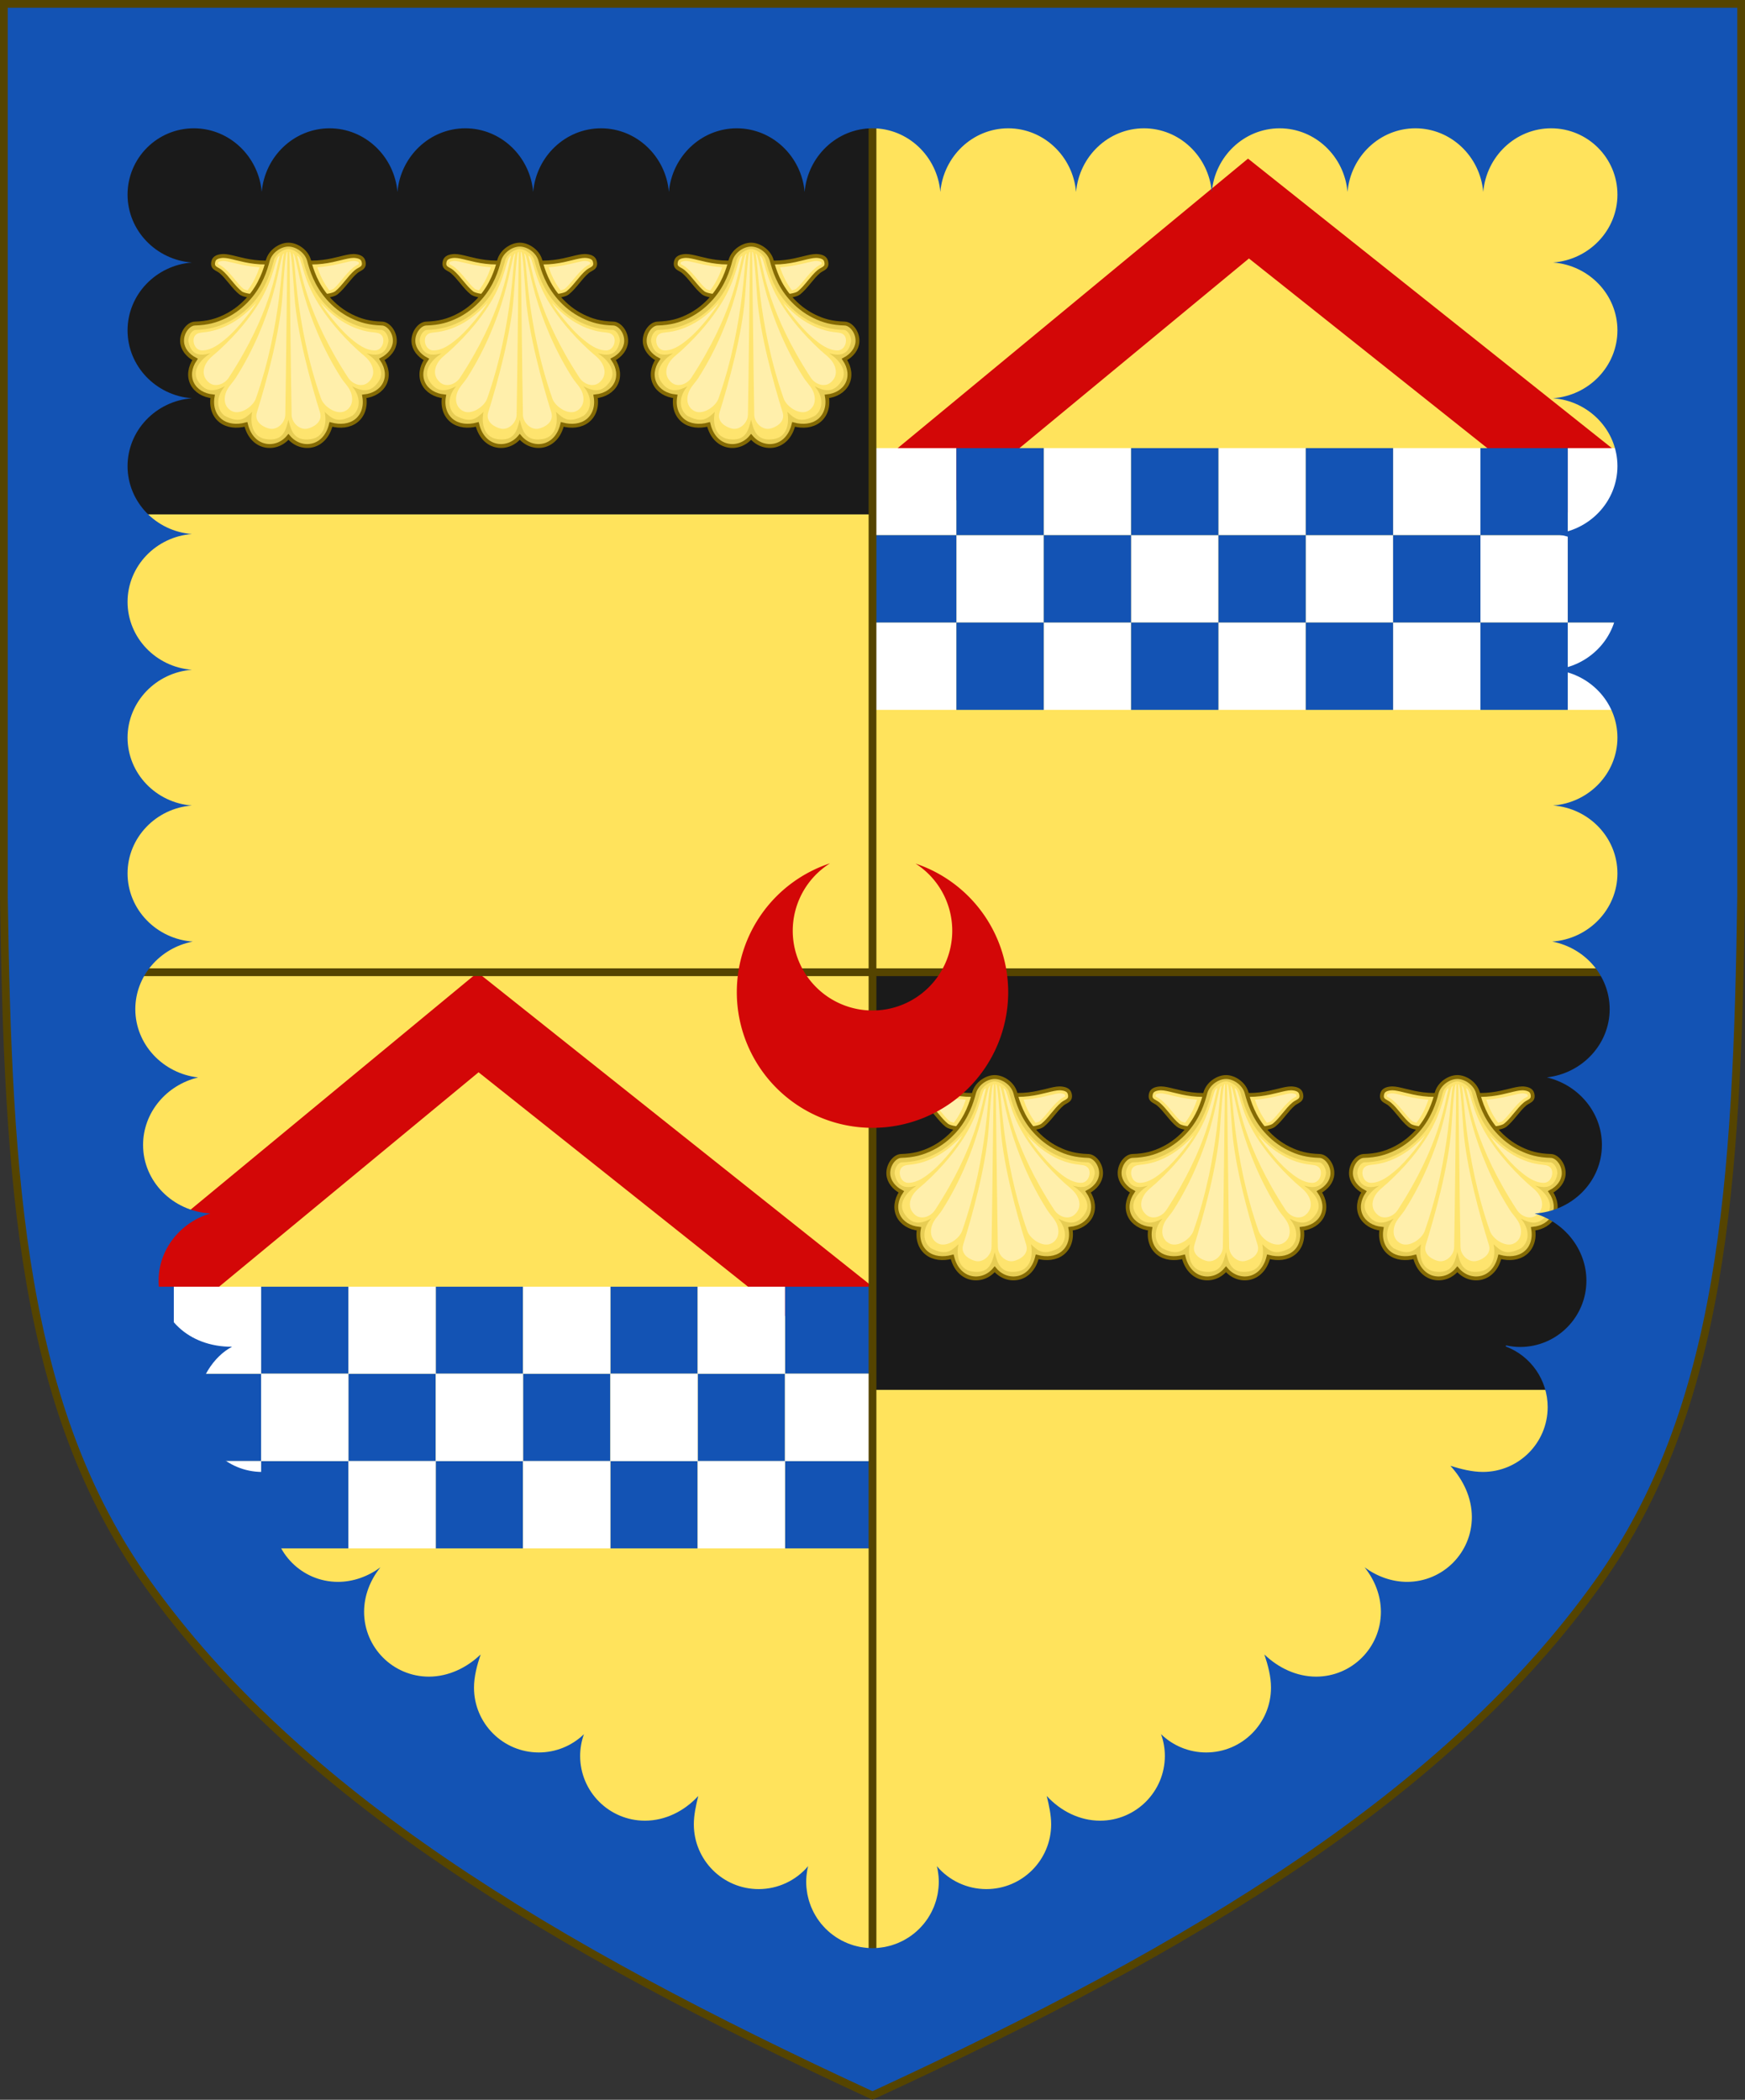
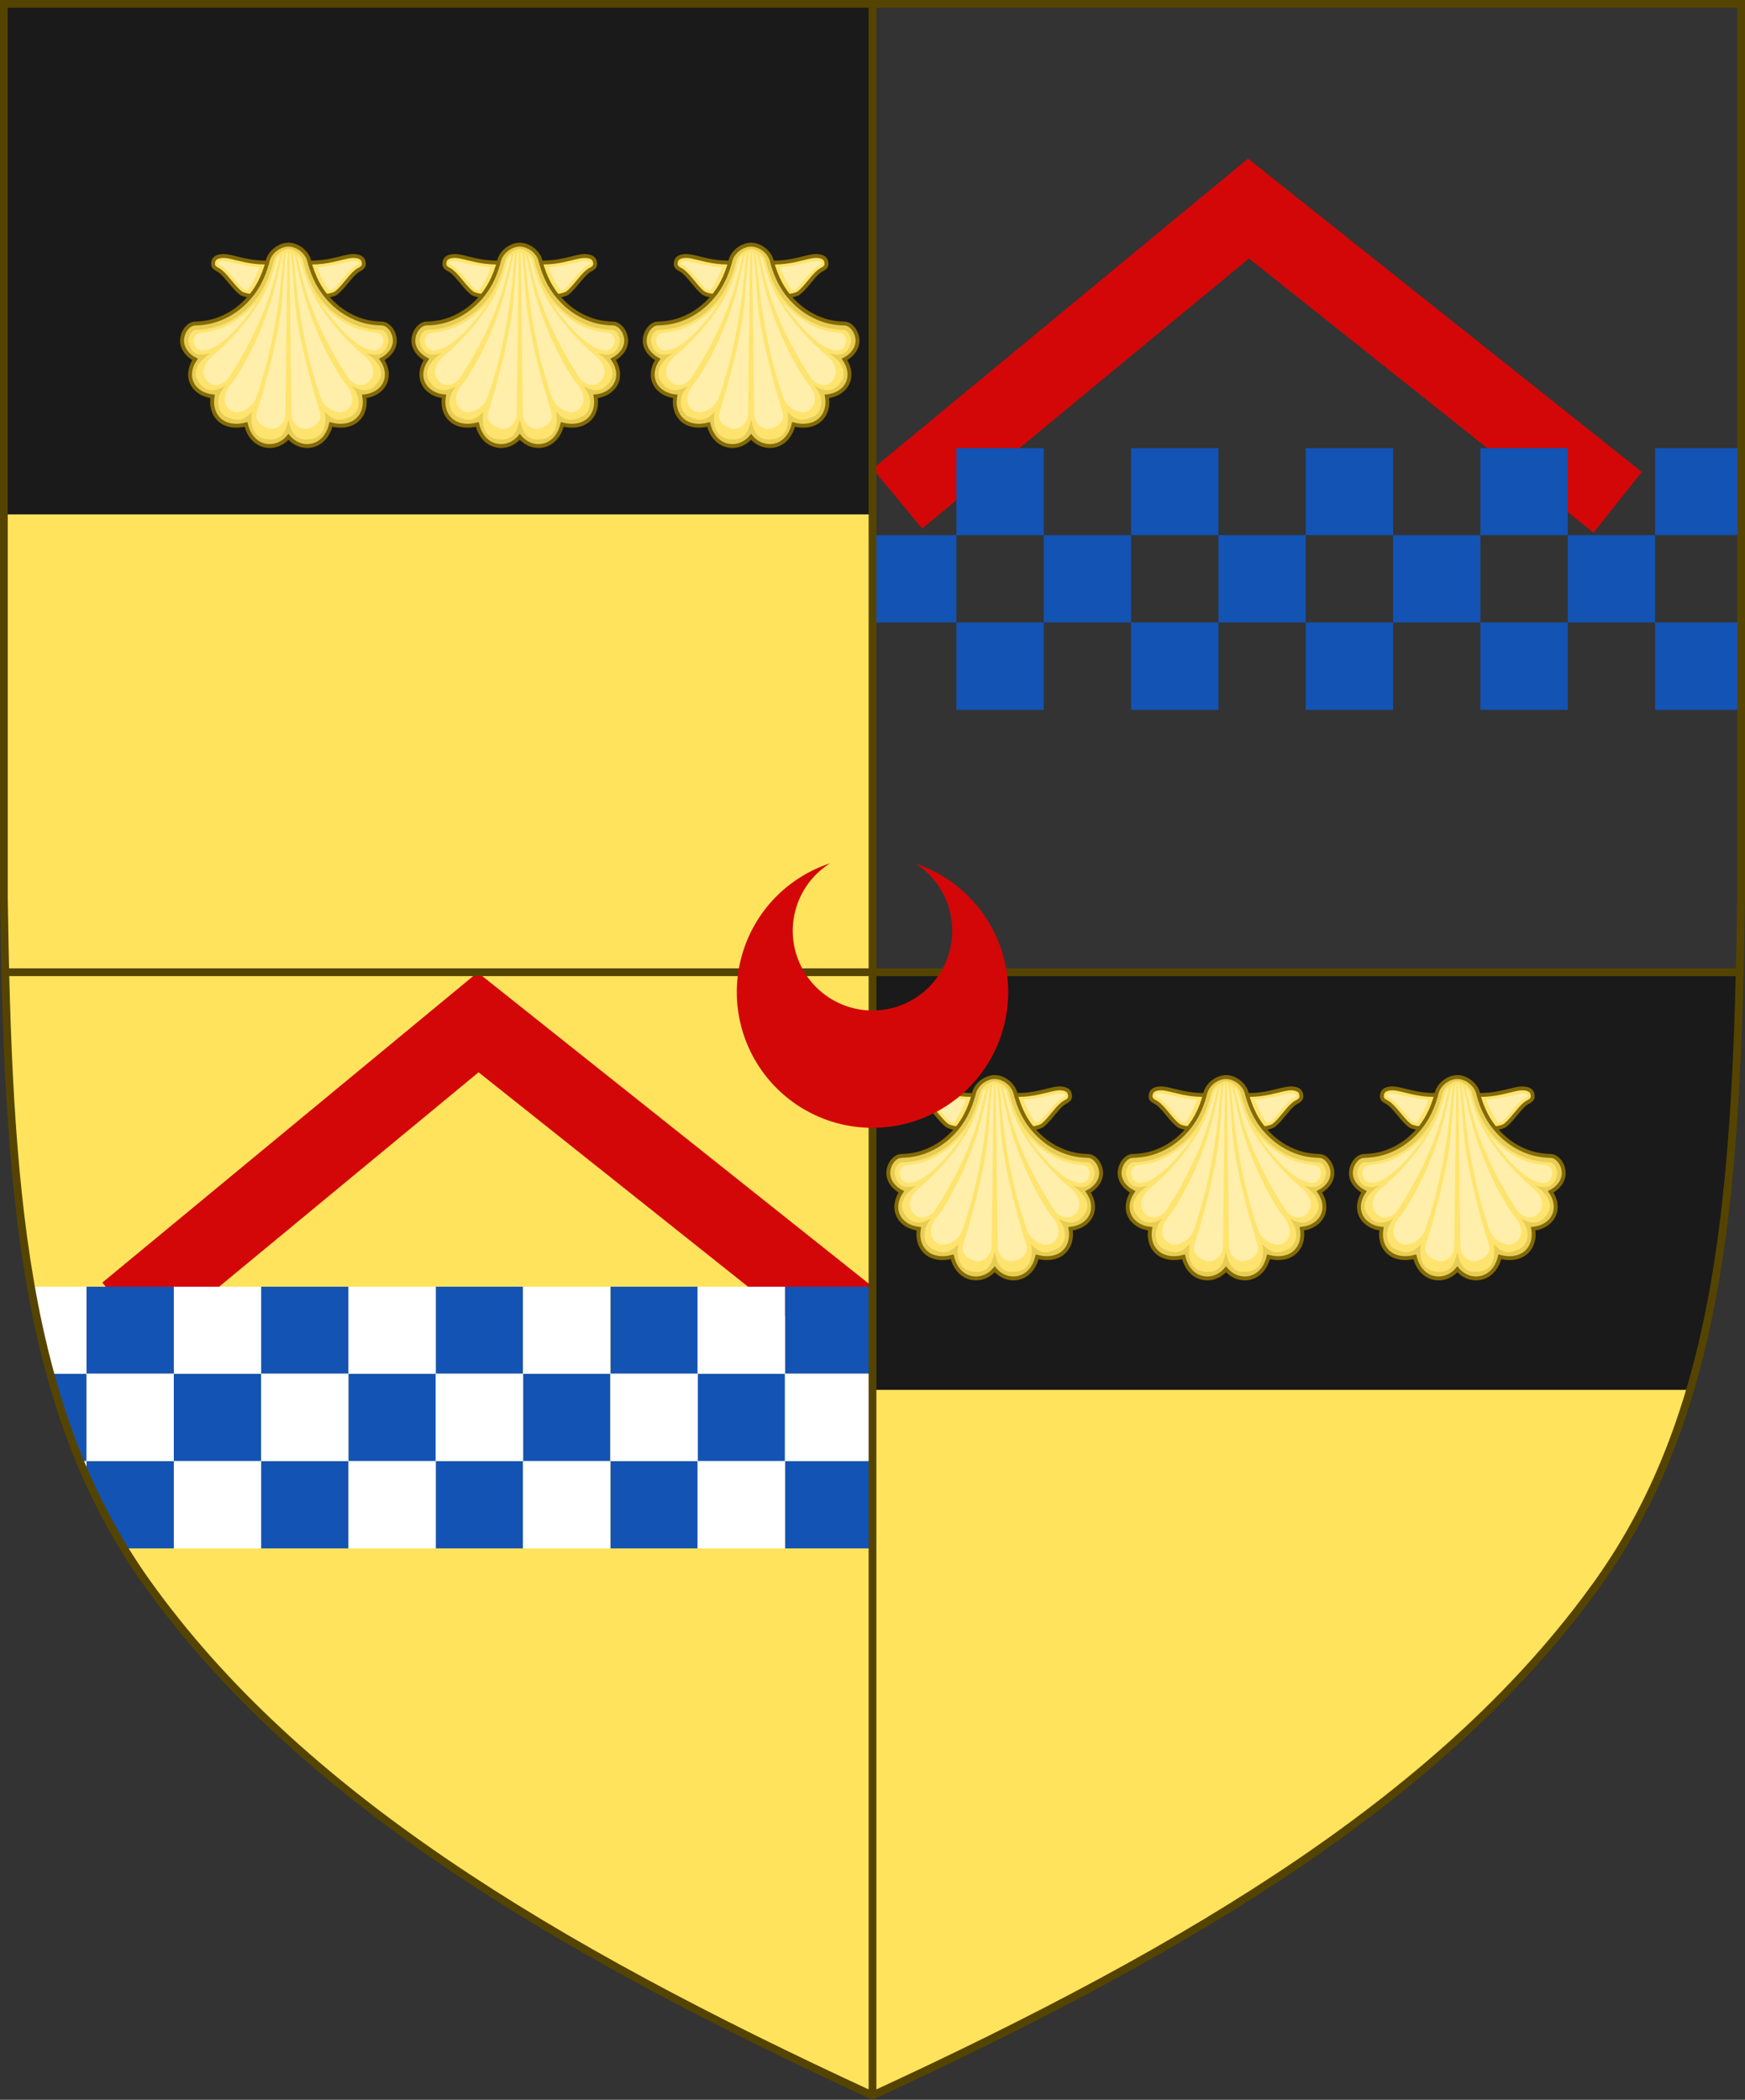
<svg xmlns="http://www.w3.org/2000/svg" xmlns:ns1="http://www.inkscape.org/namespaces/inkscape" xmlns:ns2="http://sodipodi.sourceforge.net/DTD/sodipodi-0.dtd" width="450" height="541.375" id="svg2" version="1.1" ns1:version="0.92.2 5c3e80d, 2017-08-06" ns2:docname="Arms_of_Richard_Graham-Vivian.svg" ns1:export-filename="/Users/Soda/Desktop/UK of the GB and NI.png" ns1:export-xdpi="143.23364" ns1:export-ydpi="143.23364">
  <rect width="100%" height="100%" fill="#333333" stroke="none" />
  <defs id="defs4" />
  <ns2:namedview id="base" pagecolor="#ffffff" bordercolor="#666666" borderopacity="1.0" ns1:pageopacity="0.0" ns1:pageshadow="2" ns1:zoom="1.0658037" ns1:cx="225" ns1:cy="270.68774" ns1:document-units="px" ns1:current-layer="layer1" showgrid="false" ns1:window-width="1440" ns1:window-height="790" ns1:window-x="0" ns1:window-y="1" ns1:window-maximized="1" showguides="false" ns1:guide-bbox="true" ns1:object-nodes="false" ns1:snap-nodes="false" ns1:snap-page="true" ns1:snap-bbox="false" ns1:snap-grids="false" ns1:snap-to-guides="false" fit-margin-top="0" fit-margin-left="0" fit-margin-right="0" fit-margin-bottom="0" ns1:snap-global="false" ns1:measure-start="0,0" ns1:measure-end="0,0">
    <ns1:grid type="xygrid" id="grid14322" empspacing="5" visible="true" enabled="true" snapvisiblegridlinesonly="true" originx="0" originy="-0.001" />
  </ns2:namedview>
  <g ns1:label="Layer" ns1:groupmode="layer" id="layer1" transform="translate(588.048,126.626)" style="display:inline">
    <g id="g34921" style="fill:#ffeb51;fill-opacity:1;stroke:#806600;stroke-width:1.5;stroke-miterlimit:4;stroke-dasharray:none" transform="translate(0,-7.906)">
      <g transform="translate(0,-1)" id="g28316" style="fill:#ffeb51;fill-opacity:1;stroke:#806600;stroke-width:1.5;stroke-miterlimit:4;stroke-dasharray:none" />
      <g transform="translate(0,-1)" id="g28303" style="fill:#ffeb51;fill-opacity:1;stroke:#806600;stroke-width:1.5;stroke-miterlimit:4;stroke-dasharray:none" />
    </g>
    <g id="g6659" transform="translate(0,-0.027)">
      <g transform="translate(0,10.802)" id="g6663" />
    </g>
    <g style="stroke-width:0.888;stroke-miterlimit:4;stroke-dasharray:none" id="g11618-9-0-2" transform="matrix(1.127,0,0,1.127,186.794,233.424)" />
    <g id="g6663-8" transform="matrix(1.145,0,0,1.145,1430.151,21.315)" style="stroke-width:1.31;stroke-miterlimit:4;stroke-dasharray:none" />
    <g style="stroke-width:0.772;stroke-miterlimit:4;stroke-dasharray:none" id="g11618-9-0-2-0" transform="matrix(1.295,0,0,1.295,121.073,160.443)" />
    <g style="stroke-width:0.87;stroke-miterlimit:4;stroke-dasharray:none" id="g13998" transform="matrix(1.149,0,0,1.149,-93.647,-107.877)" />
    <g style="stroke-width:0.772;stroke-miterlimit:4;stroke-dasharray:none" id="g11618-9-0-2-0-2" transform="matrix(1.295,0,0,1.295,-126.892,-684.592)" />
    <g style="stroke-width:0.87;stroke-miterlimit:4;stroke-dasharray:none" id="g13998-3" transform="matrix(1.149,0,0,1.149,-341.611,-952.912)" />
    <g style="stroke-width:0.888;stroke-miterlimit:4;stroke-dasharray:none" id="g11618-9-0-2-9" transform="matrix(0.169,0,0,0.178,1533.593,564.701)" />
    <g id="g13998-5" transform="matrix(0.15,0,0,0.158,1505.556,527.839)" />
    <g style="display:inline;stroke-width:1;stroke-miterlimit:4;stroke-dasharray:none" id="g16963-90-4" transform="matrix(0.12,-0.095,0.09,0.126,1666.233,675.448)" />
    <path ns1:connector-curvature="0" style="display:inline;fill:#ffe35c;fill-opacity:1;stroke:none;stroke-width:2;stroke-miterlimit:4;stroke-dasharray:none;stroke-opacity:1" d="m -139.431,124.094 c -1.578,64.734 -7.163,116.315 -36.521,157.412 -38.829,54.354 -103.513,93.582 -187.047,132.119 V 124.094 Z" id="path840" />
    <path style="display:inline;fill:#1a1a1a;fill-opacity:1;stroke:none;stroke-width:2;stroke-miterlimit:4;stroke-dasharray:none;stroke-opacity:1" d="m -362.834,124.094 c 0,83 -0.562,25.976 0.379,107.621 h 210.238 c 9.183,-31.073 11.788,-66.718 12.785,-107.621 z" id="path2061" ns1:connector-curvature="0" />
-     <path ns1:connector-curvature="0" style="display:inline;fill:#ffe35c;fill-opacity:1;stroke:none;stroke-width:1;stroke-miterlimit:4;stroke-dasharray:none;stroke-opacity:1" d="m -139.048,-125.054 v 230.318 c -0.096,6.577 -0.225,12.98 -0.379,19.303 H -363 v -249.621 z" id="path844" />
    <path ns1:connector-curvature="0" id="path9355" d="m -266.211,-85.73 -96.789,79.973 12.738,15.418 84.291,-69.645 88.861,70.693 12.451,-15.65 z" style="color:#000000;font-style:normal;font-variant:normal;font-weight:normal;font-stretch:normal;font-size:medium;line-height:normal;font-family:sans-serif;font-variant-ligatures:normal;font-variant-position:normal;font-variant-caps:normal;font-variant-numeric:normal;font-variant-alternates:normal;font-feature-settings:normal;text-indent:0;text-align:start;text-decoration:none;text-decoration-line:none;text-decoration-style:solid;text-decoration-color:#000000;letter-spacing:normal;word-spacing:normal;text-transform:none;writing-mode:lr-tb;direction:ltr;text-orientation:mixed;dominant-baseline:auto;baseline-shift:baseline;text-anchor:start;white-space:normal;shape-padding:0;clip-rule:nonzero;display:inline;overflow:visible;visibility:visible;opacity:1;isolation:auto;mix-blend-mode:normal;color-interpolation:sRGB;color-interpolation-filters:linearRGB;solid-color:#000000;solid-opacity:1;vector-effect:none;fill:#d30707;fill-opacity:1;fill-rule:nonzero;stroke:none;stroke-width:20;stroke-linecap:butt;stroke-linejoin:miter;stroke-miterlimit:4;stroke-dasharray:none;stroke-dashoffset:0;stroke-opacity:1;color-rendering:auto;image-rendering:auto;shape-rendering:auto;text-rendering:auto;enable-background:accumulate" />
    <g style="display:inline" id="g1158" transform="matrix(-1.001,0,0,1.001,-1080.794,-99.036)">
-       <path ns1:connector-curvature="0" id="path947" transform="translate(-588.048,-126.626)" d="m -353.096,236.902 v 22.5 h 22.5 v -22.5 z m 22.5,0 h 22.5 v -22.412 h -22.5 z m 22.5,0 v 22.5 h 22.5 v -22.5 z m 22.5,0 h 22.5 v -22.412 h -22.5 z m 22.5,0 v 22.5 h 22.5 v -22.5 z m 22.5,0 h 22.5 v -22.412 h -22.5 z m 22.5,0 v 22.5 h 22.5 v -22.5 z m 22.5,0 h 22.5 v -22.412 h -22.5 z m 22.5,0 v 22.5 h 22.5 v -22.5 z m 22.5,0 h 21.5 v -22.412 h -21.5 z m 0,22.5 v 22.5 h 20.848 c 0.228,-7.449 0.398,-14.963 0.527,-22.5 z m -22.5,0 h -22.5 v 22.5 h 22.5 z m -45,0 h -22.5 v 22.5 h 22.5 z m -45,0 h -22.5 v 22.5 h 22.5 z m -45,0 h -22.5 v 22.5 h 22.5 z" style="display:inline;fill:#ffffff;fill-opacity:1;stroke:none;stroke-width:2.281;stroke-miterlimit:4;stroke-dasharray:none;stroke-opacity:1" ns2:nodetypes="ccccccccccccccccccccccccccccccccccccccccccccccccccccccccccccccccccccccccccc" />
      <path style="display:inline;fill:#1353b4;fill-opacity:1;stroke:none;stroke-width:0.333;stroke-linecap:round;stroke-miterlimit:4;stroke-dasharray:none;stroke-opacity:1" d="m -941.144,110.276 h 22.5 V 87.864 h -22.5 z m 22.5,0 v 22.5 h 22.5 v -22.5 z m 22.5,0 h 22.5 V 87.864 h -22.5 z m 22.5,0 v 22.5 h 22.5 v -22.5 z m 22.5,0 h 22.5 V 87.864 h -22.5 z m 22.5,0 v 22.5 h 22.5 v -22.5 z m 22.5,0 h 22.5 V 87.864 h -22.5 z m 22.5,0 v 22.5 h 22.5 v -22.5 z m 22.5,0 h 22.5 V 87.864 h -22.5 z m 22.5,0 v 22.5 h 21.371 c 0.043,-2.473 0.092,-4.917 0.129,-7.428 v -15.072 z m 0,22.5 h -22.5 v 22.5 h 22.5 z m -45,0 h -22.5 v 22.5 h 22.5 z m -45,0 h -22.5 v 22.5 h 22.5 z m -45,0 h -22.5 v 22.5 h 22.5 z m -45,0 h -22.5 v 22.5 h 22.5 z" id="path1027" ns1:connector-curvature="0" ns2:nodetypes="cccccccccccccccccccccccccccccccccccccccccccccccccccccccccccccccccccccccccccc" />
    </g>
    <path ns1:connector-curvature="0" style="display:inline;fill:#ffe35c;fill-opacity:1;stroke:none;stroke-width:2;stroke-miterlimit:4;stroke-dasharray:none;stroke-opacity:1" d="m -363.099,-125.627 v 249.621 h -223.57 c -0.154,-6.322 -0.283,-12.726 -0.379,-19.303 v -230.318 z" id="path842" />
    <path ns1:connector-curvature="0" style="display:inline;fill:#ffe35c;fill-opacity:1;stroke:none;stroke-width:2;stroke-miterlimit:4;stroke-dasharray:none;stroke-opacity:1" d="M -362.248,124.094 V 413.625 c -83.533,-38.537 -148.216,-77.765 -187.045,-132.119 -29.359,-41.097 -34.943,-92.678 -36.521,-157.412 z" id="path970" />
    <path style="color:#000000;font-style:normal;font-variant:normal;font-weight:normal;font-stretch:normal;font-size:medium;line-height:normal;font-family:sans-serif;font-variant-ligatures:normal;font-variant-position:normal;font-variant-caps:normal;font-variant-numeric:normal;font-variant-alternates:normal;font-feature-settings:normal;text-indent:0;text-align:start;text-decoration:none;text-decoration-line:none;text-decoration-style:solid;text-decoration-color:#000000;letter-spacing:normal;word-spacing:normal;text-transform:none;writing-mode:lr-tb;direction:ltr;text-orientation:mixed;dominant-baseline:auto;baseline-shift:baseline;text-anchor:start;white-space:normal;shape-padding:0;clip-rule:nonzero;display:inline;overflow:visible;visibility:visible;opacity:1;isolation:auto;mix-blend-mode:normal;color-interpolation:sRGB;color-interpolation-filters:linearRGB;solid-color:#000000;solid-opacity:1;vector-effect:none;fill:#d30707;fill-opacity:1;fill-rule:nonzero;stroke:none;stroke-width:20;stroke-linecap:butt;stroke-linejoin:miter;stroke-miterlimit:4;stroke-dasharray:none;stroke-dashoffset:0;stroke-opacity:1;color-rendering:auto;image-rendering:auto;shape-rendering:auto;text-rendering:auto;enable-background:accumulate" d="m -464.877,124.094 -96.789,79.973 12.738,15.418 84.291,-69.645 88.861,70.693 12.451,-15.65 z" id="path9351" ns1:connector-curvature="0" />
    <g id="g954">
      <path style="display:inline;fill:#1353b4;fill-opacity:1;stroke:none;stroke-width:0.333;stroke-linecap:round;stroke-miterlimit:4;stroke-dasharray:none;stroke-opacity:1" d="m -363.099,205.132 v 22.428 h -22.516 v -22.428 z m -22.516,22.428 v 22.514 h -22.516 v -22.514 z m -22.516,0 h -22.516 v -22.428 h 22.516 z m -22.516,0 v 22.514 h -22.516 v -22.514 z m -22.516,0 h -22.516 v -22.428 h 22.516 z m -22.516,0 v 22.514 h -22.516 v -22.514 z m -22.516,0 h -22.516 v -22.428 h 22.516 z m -22.516,0 v 22.514 h -22.516 v -22.514 z m -22.516,0 h -22.516 v -22.428 h 22.516 z m -22.516,0 v 22.514 h -1.711 c -2.982,-7.226 -5.484,-14.735 -7.613,-22.514 z m 0,22.514 h 22.516 v 22.516 h -12.816 c -3.655,-5.968 -6.868,-12.147 -9.699,-18.541 z m 45.031,0 h 22.516 v 22.516 h -22.516 z m 45.031,0 h 22.516 v 22.516 h -22.516 z m 45.031,0 h 22.516 v 22.516 h -22.516 z m 45.031,0 h 22.516 v 22.516 h -22.516 z" id="path940" ns1:connector-curvature="0" />
      <path style="display:inline;fill:#ffffff;fill-opacity:1;stroke:none;stroke-width:2.282;stroke-miterlimit:4;stroke-dasharray:none;stroke-opacity:1" d="m -385.615,205.132 v 22.428 h -22.516 v -22.428 z m -22.516,22.428 v 22.514 h -22.516 v -22.514 z m -22.516,0 h -22.516 v -22.428 h 22.516 z m -22.516,0 v 22.514 h -22.516 v -22.514 z m -22.516,0 h -22.516 v -22.428 h 22.516 z m -22.516,0 v 22.514 h -22.516 v -22.514 z m -22.516,0 h -22.516 v -22.428 h 22.516 z m -22.516,0 v 22.514 h -22.516 v -22.514 z m -22.516,0 h -9.324 c -1.979,-7.231 -3.629,-14.702 -4.996,-22.428 h 14.32 z m 0,22.514 v 3.975 c -0.583,-1.317 -1.16,-2.639 -1.711,-3.975 z m 22.516,0 h 22.516 v 22.516 h -22.516 z m 45.031,0 h 22.516 v 22.516 h -22.516 z m 45.031,0 h 22.516 v 22.516 h -22.516 z m 45.031,0 h 22.516 v 22.516 h -22.516 z m 22.516,0 v -22.514 h 22.516 v 22.514 z" id="path938" ns1:connector-curvature="0" />
    </g>
    <path ns1:connector-curvature="0" style="display:inline;fill:#1a1a1a;fill-opacity:1;stroke:none;stroke-width:2;stroke-miterlimit:4;stroke-dasharray:none;stroke-opacity:1" d="M -363.099,-125.627 V 5.994 h -223.57 c -0.941,-81.645 -0.379,-48.621 -0.379,-131.621 z" id="path2050" ns2:nodetypes="ccccc" />
    <g style="stroke-width:1.048;stroke-miterlimit:4;stroke-dasharray:none" transform="matrix(0.954,0,0,0.954,360.532,189.614)" id="g989">
      <g style="display:inline;stroke-width:1.885;stroke-miterlimit:4;stroke-dasharray:none" id="g967" transform="matrix(0.556,0,0,0.556,-270.157,-13.18)">
        <path style="fill:#fee46e;fill-opacity:1;stroke:#846a04;stroke-width:1.885;stroke-linecap:butt;stroke-linejoin:miter;stroke-miterlimit:4;stroke-dasharray:none;stroke-opacity:1" d="m -696.465,-23.421 c 0,0 10.821,-0.097 13.348,-2.107 3.483,-2.771 6.249,-7.5 9.658,-10.361 1.768,-1.484 4.496,-1.566 3.514,-5.092 -0.493,-1.77 -2.384,-2.303 -4.215,-2.459 -0.214,-0.018 -0.434,-0.026 -0.66,-0.025 -3.398,0.013 -8.265,2.052 -14.967,2.867 -7.49,0.911 -11.071,-0.383 -16.609,-0.383 -5.538,-10e-7 -9.119,1.294 -16.609,0.383 -6.702,-0.815 -11.568,-2.855 -14.967,-2.867 -0.227,-8.45e-4 -0.447,0.007 -0.66,0.025 -1.831,0.155 -3.721,0.689 -4.215,2.459 -0.983,3.525 1.744,3.608 3.512,5.092 3.409,2.861 6.178,7.59 9.66,10.361 2.527,2.01 13.346,2.107 13.346,2.107 z" id="path959" ns1:connector-curvature="0" ns2:nodetypes="cssccsssssccsccc" />
        <path ns2:nodetypes="scscccssssscssssscccscscs" ns1:connector-curvature="0" id="path961" d="m -718.232,48.571 c -4.175,-1.082 -7.486,-4.628 -8.818,-10.158 -4.518,1.22 -9.104,0.761 -12.326,-1.769 -3.222,-2.531 -4.755,-6.878 -3.87,-11.857 -4.465,-0.449 -8.214,-2.712 -9.947,-6.197 -1.734,-3.485 -1.277,-7.84 1.404,-11.765 -3.656,-1.918 -6.097,-5.07 -6.312,-8.576 -0.279,-4.542 3.03,-8.761 6.197,-8.859 6.239,-0.193 10.359,-1.349 14.91,-3.578 4.551,-2.229 8.286,-5.308 11.266,-8.676 5.96,-6.736 8.122,-13.932 9.293,-18.362 1.21,-4.581 6.047,-7.752 10.041,-7.752 3.994,0 8.831,3.171 10.041,7.752 1.17,4.431 3.333,11.626 9.293,18.362 2.98,3.368 6.715,6.447 11.266,8.676 4.551,2.229 8.671,3.385 14.91,3.578 3.167,0.098 6.476,4.317 6.197,8.859 -0.215,3.506 -2.657,6.658 -6.312,8.576 2.681,3.926 3.137,8.281 1.404,11.765 -1.734,3.485 -5.482,5.748 -9.947,6.197 0.884,4.979 -0.648,9.326 -3.87,11.857 -3.222,2.531 -7.808,2.99 -12.326,1.769 -1.332,5.53 -4.643,9.076 -8.818,10.158 -4.175,1.082 -8.792,-0.409 -11.835,-4.099 -3.044,3.69 -7.661,5.181 -11.835,4.099 z" style="fill:#e7cd54;fill-opacity:1;stroke:#846a04;stroke-width:1.885;stroke-linecap:butt;stroke-linejoin:miter;stroke-miterlimit:4;stroke-dasharray:none;stroke-opacity:1" />
        <path style="fill:#fee46e;fill-opacity:1;stroke:none;stroke-width:1.885;stroke-linecap:butt;stroke-linejoin:miter;stroke-miterlimit:4;stroke-dasharray:none;stroke-opacity:1" d="m -713.456,-41.436 c -1.2,4.542 -3.533,13.27 -9.977,20.553 -3.213,3.632 -7.267,7.071 -12.232,9.504 -4.837,2.37 -9.607,3.693 -16.189,3.896 -0.229,0.007 -1.177,0.404 -1.955,1.475 -0.778,1.071 -1.302,2.608 -1.213,4.064 1.529,8.521 8.229,6.349 10.644,5.802 -4.511,2.878 -9.199,8.245 -6.058,13.337 3.984,6.458 8.89,4.861 13.155,2.667 -3.727,4.082 -4.903,10.544 -0.207,14.318 7.154,3.797 9.876,1.573 13.463,-1.876 -1.207,6.04 0.475,12.284 6.533,13.235 8.582,1.348 9.793,-4.32 11.096,-9.398 1.304,5.078 2.514,10.745 11.096,9.398 6.058,-0.951 7.739,-7.195 6.533,-13.235 3.588,3.449 6.309,5.672 13.463,1.876 4.695,-3.773 3.519,-10.236 -0.207,-14.318 4.265,2.194 9.171,3.792 13.155,-2.667 3.141,-5.091 -1.547,-10.459 -6.058,-13.337 2.415,0.547 9.115,2.719 10.644,-5.802 0.089,-1.456 -0.435,-2.994 -1.213,-4.064 -0.778,-1.071 -1.726,-1.468 -1.955,-1.475 -6.582,-0.204 -11.352,-1.527 -16.189,-3.896 -4.965,-2.432 -9.02,-5.872 -12.232,-9.504 -6.444,-7.283 -8.777,-16.011 -9.977,-20.553 -0.775,-2.935 -4.721,-5.42 -7.059,-5.42 -2.338,0 -6.284,2.485 -7.059,5.42 z" id="path963" ns1:connector-curvature="0" ns2:nodetypes="ssscsccscccscscccsccscssscs" />
        <path style="display:inline;fill:#ffefab;fill-opacity:1;stroke:none;stroke-width:1.885;stroke-linecap:butt;stroke-linejoin:miter;stroke-miterlimit:4;stroke-dasharray:none;stroke-opacity:1" d="m -706.976,-45.525 c -0.982,0.182 -1.689,13.157 -2.373,22.078 -1.393,18.182 -7.919,41.706 -12.369,55.977 -1.528,4.9 3.536,7.427 6.223,7.959 3.603,0.713 7.49,-2.767 7.562,-6.799 0.452,-25.253 0.601,-48.906 1.053,-79.191 -0.032,-0.021 -0.064,-0.029 -0.096,-0.023 z m 1.158,0 c -0.032,-0.006 -0.064,0.002 -0.096,0.023 0.452,30.285 0.603,53.939 1.055,79.191 0.072,4.032 3.958,7.512 7.561,6.799 2.686,-0.532 7.753,-3.059 6.225,-7.959 -4.45,-14.271 -10.978,-37.795 -12.371,-55.977 -0.684,-8.921 -1.391,-21.896 -2.373,-22.078 z m -2.768,0.846 c -1.267,0.123 -2.042,8.509 -5.502,20.52 -3.271,11.356 -8.998,25.951 -17.871,39.865 -1.631,2.558 -3.975,4.589 -4.893,7.406 -1.589,4.88 0.757,7.954 3.293,8.986 4.089,1.665 9.976,-2.446 11.314,-6.25 6.389,-18.154 9.62,-35.828 11.35,-49.482 1.165,-9.202 1.451,-16.578 2.309,-21.045 z m 4.377,0 c 0.858,4.467 1.145,11.843 2.311,21.045 1.729,13.655 4.961,31.329 11.35,49.482 1.339,3.804 7.224,7.915 11.312,6.25 2.536,-1.033 4.882,-4.106 3.293,-8.986 -0.917,-2.818 -3.26,-4.849 -4.891,-7.406 -8.873,-13.915 -14.6,-28.509 -17.871,-39.865 -3.46,-12.01 -4.237,-20.396 -5.504,-20.52 z m -6.414,1.08 c -2.578,0.804 -1.929,9.88 -10.516,23.627 -4.081,6.534 -10.065,14.123 -19.029,22.381 -2.231,2.055 -4.788,3.73 -6.234,6.316 -2.505,4.48 -0.668,7.762 1.486,9.453 2.889,2.268 7.342,0.831 9.545,-2.547 20.28,-31.096 22.8,-51.804 24.748,-59.23 z m 8.453,0 c 1.948,7.427 4.467,28.134 24.746,59.23 2.203,3.378 6.656,4.815 9.545,2.547 2.154,-1.691 3.993,-4.973 1.488,-9.453 -1.446,-2.586 -4.003,-4.261 -6.234,-6.316 -8.964,-8.258 -14.948,-15.847 -19.029,-22.381 -8.586,-13.747 -7.938,-22.823 -10.516,-23.627 z m -36.26,2.555 c -0.754,0.064 -1.422,0.224 -1.754,0.387 -0.332,0.163 -0.298,0.142 -0.348,0.322 -0.16,0.574 -0.115,0.765 -0.113,0.773 0.008,0.004 0.008,0.003 0.057,0.043 0.274,0.227 1.464,0.67 2.797,1.789 3.918,3.288 6.686,7.995 9.611,10.322 -0.014,-0.011 0.828,0.384 1.93,0.648 2.961,-3.917 4.68,-7.86 5.797,-11.197 -0.924,-0.056 -1.872,-0.136 -2.844,-0.254 -7.51,-0.913 -12.965,-3.018 -15.133,-2.834 z m 64.066,0 c -2.168,-0.184 -7.623,1.921 -15.133,2.834 -0.971,0.118 -1.92,0.198 -2.844,0.254 1.117,3.337 2.836,7.28 5.797,11.197 1.102,-0.264 1.944,-0.66 1.93,-0.648 2.925,-2.328 5.694,-7.035 9.611,-10.322 1.333,-1.119 2.523,-1.562 2.797,-1.789 0.048,-0.04 0.049,-0.039 0.057,-0.043 0.002,-0.009 0.047,-0.2 -0.113,-0.773 -0.05,-0.18 -0.016,-0.16 -0.348,-0.322 -0.332,-0.163 -1,-0.323 -1.754,-0.387 z m -47.662,20.326 c -2.678,2.899 -9.744,10.631 -20.664,13.49 -5.125,1.342 -7.061,0.527 -8.807,2.115 -2.193,1.996 -0.823,7.699 3.279,7.58 4.527,-0.131 8.493,-3.226 11.893,-6.135 5.633,-4.821 12.664,-14.122 14.299,-17.051 z m 31.258,0 c 1.635,2.929 8.666,12.23 14.299,17.051 3.399,2.909 7.366,6.004 11.893,6.135 4.102,0.118 5.472,-5.584 3.279,-7.58 -1.745,-1.588 -3.682,-0.774 -8.807,-2.115 -10.92,-2.859 -17.986,-10.591 -20.664,-13.49 z" id="path965" ns1:connector-curvature="0" />
      </g>
      <g transform="matrix(0.556,0,0,0.556,-332.687,-13.18)" id="g977" style="display:inline;stroke-width:1.885;stroke-miterlimit:4;stroke-dasharray:none">
        <path ns2:nodetypes="cssccsssssccsccc" ns1:connector-curvature="0" id="path969" d="m -696.465,-23.421 c 0,0 10.821,-0.097 13.348,-2.107 3.483,-2.771 6.249,-7.5 9.658,-10.361 1.768,-1.484 4.496,-1.566 3.514,-5.092 -0.493,-1.77 -2.384,-2.303 -4.215,-2.459 -0.214,-0.018 -0.434,-0.026 -0.66,-0.025 -3.398,0.013 -8.265,2.052 -14.967,2.867 -7.49,0.911 -11.071,-0.383 -16.609,-0.383 -5.538,-10e-7 -9.119,1.294 -16.609,0.383 -6.702,-0.815 -11.568,-2.855 -14.967,-2.867 -0.227,-8.45e-4 -0.447,0.007 -0.66,0.025 -1.831,0.155 -3.721,0.689 -4.215,2.459 -0.983,3.525 1.744,3.608 3.512,5.092 3.409,2.861 6.178,7.59 9.66,10.361 2.527,2.01 13.346,2.107 13.346,2.107 z" style="fill:#fee46e;fill-opacity:1;stroke:#846a04;stroke-width:1.885;stroke-linecap:butt;stroke-linejoin:miter;stroke-miterlimit:4;stroke-dasharray:none;stroke-opacity:1" />
        <path style="fill:#e7cd54;fill-opacity:1;stroke:#846a04;stroke-width:1.885;stroke-linecap:butt;stroke-linejoin:miter;stroke-miterlimit:4;stroke-dasharray:none;stroke-opacity:1" d="m -718.232,48.571 c -4.175,-1.082 -7.486,-4.628 -8.818,-10.158 -4.518,1.22 -9.104,0.761 -12.326,-1.769 -3.222,-2.531 -4.755,-6.878 -3.87,-11.857 -4.465,-0.449 -8.214,-2.712 -9.947,-6.197 -1.734,-3.485 -1.277,-7.84 1.404,-11.765 -3.656,-1.918 -6.097,-5.07 -6.312,-8.576 -0.279,-4.542 3.03,-8.761 6.197,-8.859 6.239,-0.193 10.359,-1.349 14.91,-3.578 4.551,-2.229 8.286,-5.308 11.266,-8.676 5.96,-6.736 8.122,-13.932 9.293,-18.362 1.21,-4.581 6.047,-7.752 10.041,-7.752 3.994,0 8.831,3.171 10.041,7.752 1.17,4.431 3.333,11.626 9.293,18.362 2.98,3.368 6.715,6.447 11.266,8.676 4.551,2.229 8.671,3.385 14.91,3.578 3.167,0.098 6.476,4.317 6.197,8.859 -0.215,3.506 -2.657,6.658 -6.312,8.576 2.681,3.926 3.137,8.281 1.404,11.765 -1.734,3.485 -5.482,5.748 -9.947,6.197 0.884,4.979 -0.648,9.326 -3.87,11.857 -3.222,2.531 -7.808,2.99 -12.326,1.769 -1.332,5.53 -4.643,9.076 -8.818,10.158 -4.175,1.082 -8.792,-0.409 -11.835,-4.099 -3.044,3.69 -7.661,5.181 -11.835,4.099 z" id="path971" ns1:connector-curvature="0" ns2:nodetypes="scscccssssscssssscccscscs" />
        <path ns2:nodetypes="ssscsccscccscscccsccscssscs" ns1:connector-curvature="0" id="path973" d="m -713.456,-41.436 c -1.2,4.542 -3.533,13.27 -9.977,20.553 -3.213,3.632 -7.267,7.071 -12.232,9.504 -4.837,2.37 -9.607,3.693 -16.189,3.896 -0.229,0.007 -1.177,0.404 -1.955,1.475 -0.778,1.071 -1.302,2.608 -1.213,4.064 1.529,8.521 8.229,6.349 10.644,5.802 -4.511,2.878 -9.199,8.245 -6.058,13.337 3.984,6.458 8.89,4.861 13.155,2.667 -3.727,4.082 -4.903,10.544 -0.207,14.318 7.154,3.797 9.876,1.573 13.463,-1.876 -1.207,6.04 0.475,12.284 6.533,13.235 8.582,1.348 9.793,-4.32 11.096,-9.398 1.304,5.078 2.514,10.745 11.096,9.398 6.058,-0.951 7.739,-7.195 6.533,-13.235 3.588,3.449 6.309,5.672 13.463,1.876 4.695,-3.773 3.519,-10.236 -0.207,-14.318 4.265,2.194 9.171,3.792 13.155,-2.667 3.141,-5.091 -1.547,-10.459 -6.058,-13.337 2.415,0.547 9.115,2.719 10.644,-5.802 0.089,-1.456 -0.435,-2.994 -1.213,-4.064 -0.778,-1.071 -1.726,-1.468 -1.955,-1.475 -6.582,-0.204 -11.352,-1.527 -16.189,-3.896 -4.965,-2.432 -9.02,-5.872 -12.232,-9.504 -6.444,-7.283 -8.777,-16.011 -9.977,-20.553 -0.775,-2.935 -4.721,-5.42 -7.059,-5.42 -2.338,0 -6.284,2.485 -7.059,5.42 z" style="fill:#fee46e;fill-opacity:1;stroke:none;stroke-width:1.885;stroke-linecap:butt;stroke-linejoin:miter;stroke-miterlimit:4;stroke-dasharray:none;stroke-opacity:1" />
        <path ns1:connector-curvature="0" id="path975" d="m -706.976,-45.525 c -0.982,0.182 -1.689,13.157 -2.373,22.078 -1.393,18.182 -7.919,41.706 -12.369,55.977 -1.528,4.9 3.536,7.427 6.223,7.959 3.603,0.713 7.49,-2.767 7.562,-6.799 0.452,-25.253 0.601,-48.906 1.053,-79.191 -0.032,-0.021 -0.064,-0.029 -0.096,-0.023 z m 1.158,0 c -0.032,-0.006 -0.064,0.002 -0.096,0.023 0.452,30.285 0.603,53.939 1.055,79.191 0.072,4.032 3.958,7.512 7.561,6.799 2.686,-0.532 7.753,-3.059 6.225,-7.959 -4.45,-14.271 -10.978,-37.795 -12.371,-55.977 -0.684,-8.921 -1.391,-21.896 -2.373,-22.078 z m -2.768,0.846 c -1.267,0.123 -2.042,8.509 -5.502,20.52 -3.271,11.356 -8.998,25.951 -17.871,39.865 -1.631,2.558 -3.975,4.589 -4.893,7.406 -1.589,4.88 0.757,7.954 3.293,8.986 4.089,1.665 9.976,-2.446 11.314,-6.25 6.389,-18.154 9.62,-35.828 11.35,-49.482 1.165,-9.202 1.451,-16.578 2.309,-21.045 z m 4.377,0 c 0.858,4.467 1.145,11.843 2.311,21.045 1.729,13.655 4.961,31.329 11.35,49.482 1.339,3.804 7.224,7.915 11.312,6.25 2.536,-1.033 4.882,-4.106 3.293,-8.986 -0.917,-2.818 -3.26,-4.849 -4.891,-7.406 -8.873,-13.915 -14.6,-28.509 -17.871,-39.865 -3.46,-12.01 -4.237,-20.396 -5.504,-20.52 z m -6.414,1.08 c -2.578,0.804 -1.929,9.88 -10.516,23.627 -4.081,6.534 -10.065,14.123 -19.029,22.381 -2.231,2.055 -4.788,3.73 -6.234,6.316 -2.505,4.48 -0.668,7.762 1.486,9.453 2.889,2.268 7.342,0.831 9.545,-2.547 20.28,-31.096 22.8,-51.804 24.748,-59.23 z m 8.453,0 c 1.948,7.427 4.467,28.134 24.746,59.23 2.203,3.378 6.656,4.815 9.545,2.547 2.154,-1.691 3.993,-4.973 1.488,-9.453 -1.446,-2.586 -4.003,-4.261 -6.234,-6.316 -8.964,-8.258 -14.948,-15.847 -19.029,-22.381 -8.586,-13.747 -7.938,-22.823 -10.516,-23.627 z m -36.26,2.555 c -0.754,0.064 -1.422,0.224 -1.754,0.387 -0.332,0.163 -0.298,0.142 -0.348,0.322 -0.16,0.574 -0.115,0.765 -0.113,0.773 0.008,0.004 0.008,0.003 0.057,0.043 0.274,0.227 1.464,0.67 2.797,1.789 3.918,3.288 6.686,7.995 9.611,10.322 -0.014,-0.011 0.828,0.384 1.93,0.648 2.961,-3.917 4.68,-7.86 5.797,-11.197 -0.924,-0.056 -1.872,-0.136 -2.844,-0.254 -7.51,-0.913 -12.965,-3.018 -15.133,-2.834 z m 64.066,0 c -2.168,-0.184 -7.623,1.921 -15.133,2.834 -0.971,0.118 -1.92,0.198 -2.844,0.254 1.117,3.337 2.836,7.28 5.797,11.197 1.102,-0.264 1.944,-0.66 1.93,-0.648 2.925,-2.328 5.694,-7.035 9.611,-10.322 1.333,-1.119 2.523,-1.562 2.797,-1.789 0.048,-0.04 0.049,-0.039 0.057,-0.043 0.002,-0.009 0.047,-0.2 -0.113,-0.773 -0.05,-0.18 -0.016,-0.16 -0.348,-0.322 -0.332,-0.163 -1,-0.323 -1.754,-0.387 z m -47.662,20.326 c -2.678,2.899 -9.744,10.631 -20.664,13.49 -5.125,1.342 -7.061,0.527 -8.807,2.115 -2.193,1.996 -0.823,7.699 3.279,7.58 4.527,-0.131 8.493,-3.226 11.893,-6.135 5.633,-4.821 12.664,-14.122 14.299,-17.051 z m 31.258,0 c 1.635,2.929 8.666,12.23 14.299,17.051 3.399,2.909 7.366,6.004 11.893,6.135 4.102,0.118 5.472,-5.584 3.279,-7.58 -1.745,-1.588 -3.682,-0.774 -8.807,-2.115 -10.92,-2.859 -17.986,-10.591 -20.664,-13.49 z" style="display:inline;fill:#ffefab;fill-opacity:1;stroke:none;stroke-width:1.885;stroke-linecap:butt;stroke-linejoin:miter;stroke-miterlimit:4;stroke-dasharray:none;stroke-opacity:1" />
      </g>
      <g transform="matrix(0.556,0,0,0.556,-207.627,-13.18)" id="g987" style="display:inline;stroke-width:1.885;stroke-miterlimit:4;stroke-dasharray:none">
        <path ns2:nodetypes="cssccsssssccsccc" ns1:connector-curvature="0" id="path979" d="m -696.465,-23.421 c 0,0 10.821,-0.097 13.348,-2.107 3.483,-2.771 6.249,-7.5 9.658,-10.361 1.768,-1.484 4.496,-1.566 3.514,-5.092 -0.493,-1.77 -2.384,-2.303 -4.215,-2.459 -0.214,-0.018 -0.434,-0.026 -0.66,-0.025 -3.398,0.013 -8.265,2.052 -14.967,2.867 -7.49,0.911 -11.071,-0.383 -16.609,-0.383 -5.538,-10e-7 -9.119,1.294 -16.609,0.383 -6.702,-0.815 -11.568,-2.855 -14.967,-2.867 -0.227,-8.45e-4 -0.447,0.007 -0.66,0.025 -1.831,0.155 -3.721,0.689 -4.215,2.459 -0.983,3.525 1.744,3.608 3.512,5.092 3.409,2.861 6.178,7.59 9.66,10.361 2.527,2.01 13.346,2.107 13.346,2.107 z" style="fill:#fee46e;fill-opacity:1;stroke:#846a04;stroke-width:1.885;stroke-linecap:butt;stroke-linejoin:miter;stroke-miterlimit:4;stroke-dasharray:none;stroke-opacity:1" />
        <path style="fill:#e7cd54;fill-opacity:1;stroke:#846a04;stroke-width:1.885;stroke-linecap:butt;stroke-linejoin:miter;stroke-miterlimit:4;stroke-dasharray:none;stroke-opacity:1" d="m -718.232,48.571 c -4.175,-1.082 -7.486,-4.628 -8.818,-10.158 -4.518,1.22 -9.104,0.761 -12.326,-1.769 -3.222,-2.531 -4.755,-6.878 -3.87,-11.857 -4.465,-0.449 -8.214,-2.712 -9.947,-6.197 -1.734,-3.485 -1.277,-7.84 1.404,-11.765 -3.656,-1.918 -6.097,-5.07 -6.312,-8.576 -0.279,-4.542 3.03,-8.761 6.197,-8.859 6.239,-0.193 10.359,-1.349 14.91,-3.578 4.551,-2.229 8.286,-5.308 11.266,-8.676 5.96,-6.736 8.122,-13.932 9.293,-18.362 1.21,-4.581 6.047,-7.752 10.041,-7.752 3.994,0 8.831,3.171 10.041,7.752 1.17,4.431 3.333,11.626 9.293,18.362 2.98,3.368 6.715,6.447 11.266,8.676 4.551,2.229 8.671,3.385 14.91,3.578 3.167,0.098 6.476,4.317 6.197,8.859 -0.215,3.506 -2.657,6.658 -6.312,8.576 2.681,3.926 3.137,8.281 1.404,11.765 -1.734,3.485 -5.482,5.748 -9.947,6.197 0.884,4.979 -0.648,9.326 -3.87,11.857 -3.222,2.531 -7.808,2.99 -12.326,1.769 -1.332,5.53 -4.643,9.076 -8.818,10.158 -4.175,1.082 -8.792,-0.409 -11.835,-4.099 -3.044,3.69 -7.661,5.181 -11.835,4.099 z" id="path981" ns1:connector-curvature="0" ns2:nodetypes="scscccssssscssssscccscscs" />
        <path ns2:nodetypes="ssscsccscccscscccsccscssscs" ns1:connector-curvature="0" id="path983" d="m -713.456,-41.436 c -1.2,4.542 -3.533,13.27 -9.977,20.553 -3.213,3.632 -7.267,7.071 -12.232,9.504 -4.837,2.37 -9.607,3.693 -16.189,3.896 -0.229,0.007 -1.177,0.404 -1.955,1.475 -0.778,1.071 -1.302,2.608 -1.213,4.064 1.529,8.521 8.229,6.349 10.644,5.802 -4.511,2.878 -9.199,8.245 -6.058,13.337 3.984,6.458 8.89,4.861 13.155,2.667 -3.727,4.082 -4.903,10.544 -0.207,14.318 7.154,3.797 9.876,1.573 13.463,-1.876 -1.207,6.04 0.475,12.284 6.533,13.235 8.582,1.348 9.793,-4.32 11.096,-9.398 1.304,5.078 2.514,10.745 11.096,9.398 6.058,-0.951 7.739,-7.195 6.533,-13.235 3.588,3.449 6.309,5.672 13.463,1.876 4.695,-3.773 3.519,-10.236 -0.207,-14.318 4.265,2.194 9.171,3.792 13.155,-2.667 3.141,-5.091 -1.547,-10.459 -6.058,-13.337 2.415,0.547 9.115,2.719 10.644,-5.802 0.089,-1.456 -0.435,-2.994 -1.213,-4.064 -0.778,-1.071 -1.726,-1.468 -1.955,-1.475 -6.582,-0.204 -11.352,-1.527 -16.189,-3.896 -4.965,-2.432 -9.02,-5.872 -12.232,-9.504 -6.444,-7.283 -8.777,-16.011 -9.977,-20.553 -0.775,-2.935 -4.721,-5.42 -7.059,-5.42 -2.338,0 -6.284,2.485 -7.059,5.42 z" style="fill:#fee46e;fill-opacity:1;stroke:none;stroke-width:1.885;stroke-linecap:butt;stroke-linejoin:miter;stroke-miterlimit:4;stroke-dasharray:none;stroke-opacity:1" />
        <path ns1:connector-curvature="0" id="path985" d="m -706.976,-45.525 c -0.982,0.182 -1.689,13.157 -2.373,22.078 -1.393,18.182 -7.919,41.706 -12.369,55.977 -1.528,4.9 3.536,7.427 6.223,7.959 3.603,0.713 7.49,-2.767 7.562,-6.799 0.452,-25.253 0.601,-48.906 1.053,-79.191 -0.032,-0.021 -0.064,-0.029 -0.096,-0.023 z m 1.158,0 c -0.032,-0.006 -0.064,0.002 -0.096,0.023 0.452,30.285 0.603,53.939 1.055,79.191 0.072,4.032 3.958,7.512 7.561,6.799 2.686,-0.532 7.753,-3.059 6.225,-7.959 -4.45,-14.271 -10.978,-37.795 -12.371,-55.977 -0.684,-8.921 -1.391,-21.896 -2.373,-22.078 z m -2.768,0.846 c -1.267,0.123 -2.042,8.509 -5.502,20.52 -3.271,11.356 -8.998,25.951 -17.871,39.865 -1.631,2.558 -3.975,4.589 -4.893,7.406 -1.589,4.88 0.757,7.954 3.293,8.986 4.089,1.665 9.976,-2.446 11.314,-6.25 6.389,-18.154 9.62,-35.828 11.35,-49.482 1.165,-9.202 1.451,-16.578 2.309,-21.045 z m 4.377,0 c 0.858,4.467 1.145,11.843 2.311,21.045 1.729,13.655 4.961,31.329 11.35,49.482 1.339,3.804 7.224,7.915 11.312,6.25 2.536,-1.033 4.882,-4.106 3.293,-8.986 -0.917,-2.818 -3.26,-4.849 -4.891,-7.406 -8.873,-13.915 -14.6,-28.509 -17.871,-39.865 -3.46,-12.01 -4.237,-20.396 -5.504,-20.52 z m -6.414,1.08 c -2.578,0.804 -1.929,9.88 -10.516,23.627 -4.081,6.534 -10.065,14.123 -19.029,22.381 -2.231,2.055 -4.788,3.73 -6.234,6.316 -2.505,4.48 -0.668,7.762 1.486,9.453 2.889,2.268 7.342,0.831 9.545,-2.547 20.28,-31.096 22.8,-51.804 24.748,-59.23 z m 8.453,0 c 1.948,7.427 4.467,28.134 24.746,59.23 2.203,3.378 6.656,4.815 9.545,2.547 2.154,-1.691 3.993,-4.973 1.488,-9.453 -1.446,-2.586 -4.003,-4.261 -6.234,-6.316 -8.964,-8.258 -14.948,-15.847 -19.029,-22.381 -8.586,-13.747 -7.938,-22.823 -10.516,-23.627 z m -36.26,2.555 c -0.754,0.064 -1.422,0.224 -1.754,0.387 -0.332,0.163 -0.298,0.142 -0.348,0.322 -0.16,0.574 -0.115,0.765 -0.113,0.773 0.008,0.004 0.008,0.003 0.057,0.043 0.274,0.227 1.464,0.67 2.797,1.789 3.918,3.288 6.686,7.995 9.611,10.322 -0.014,-0.011 0.828,0.384 1.93,0.648 2.961,-3.917 4.68,-7.86 5.797,-11.197 -0.924,-0.056 -1.872,-0.136 -2.844,-0.254 -7.51,-0.913 -12.965,-3.018 -15.133,-2.834 z m 64.066,0 c -2.168,-0.184 -7.623,1.921 -15.133,2.834 -0.971,0.118 -1.92,0.198 -2.844,0.254 1.117,3.337 2.836,7.28 5.797,11.197 1.102,-0.264 1.944,-0.66 1.93,-0.648 2.925,-2.328 5.694,-7.035 9.611,-10.322 1.333,-1.119 2.523,-1.562 2.797,-1.789 0.048,-0.04 0.049,-0.039 0.057,-0.043 0.002,-0.009 0.047,-0.2 -0.113,-0.773 -0.05,-0.18 -0.016,-0.16 -0.348,-0.322 -0.332,-0.163 -1,-0.323 -1.754,-0.387 z m -47.662,20.326 c -2.678,2.899 -9.744,10.631 -20.664,13.49 -5.125,1.342 -7.061,0.527 -8.807,2.115 -2.193,1.996 -0.823,7.699 3.279,7.58 4.527,-0.131 8.493,-3.226 11.893,-6.135 5.633,-4.821 12.664,-14.122 14.299,-17.051 z m 31.258,0 c 1.635,2.929 8.666,12.23 14.299,17.051 3.399,2.909 7.366,6.004 11.893,6.135 4.102,0.118 5.472,-5.584 3.279,-7.58 -1.745,-1.588 -3.682,-0.774 -8.807,-2.115 -10.92,-2.859 -17.986,-10.591 -20.664,-13.49 z" style="display:inline;fill:#ffefab;fill-opacity:1;stroke:none;stroke-width:1.885;stroke-linecap:butt;stroke-linejoin:miter;stroke-miterlimit:4;stroke-dasharray:none;stroke-opacity:1" />
      </g>
    </g>
    <g id="g917" transform="matrix(0.954,0,0,0.954,178.408,-25.002)" style="stroke-width:1.048;stroke-miterlimit:4;stroke-dasharray:none">
      <g transform="matrix(0.556,0,0,0.556,-270.157,-13.18)" id="g3535" style="display:inline;stroke-width:1.885;stroke-miterlimit:4;stroke-dasharray:none">
        <path ns2:nodetypes="cssccsssssccsccc" ns1:connector-curvature="0" id="path3527" d="m -696.465,-23.421 c 0,0 10.821,-0.097 13.348,-2.107 3.483,-2.771 6.249,-7.5 9.658,-10.361 1.768,-1.484 4.496,-1.566 3.514,-5.092 -0.493,-1.77 -2.384,-2.303 -4.215,-2.459 -0.214,-0.018 -0.434,-0.026 -0.66,-0.025 -3.398,0.013 -8.265,2.052 -14.967,2.867 -7.49,0.911 -11.071,-0.383 -16.609,-0.383 -5.538,-10e-7 -9.119,1.294 -16.609,0.383 -6.702,-0.815 -11.568,-2.855 -14.967,-2.867 -0.227,-8.45e-4 -0.447,0.007 -0.66,0.025 -1.831,0.155 -3.721,0.689 -4.215,2.459 -0.983,3.525 1.744,3.608 3.512,5.092 3.409,2.861 6.178,7.59 9.66,10.361 2.527,2.01 13.346,2.107 13.346,2.107 z" style="fill:#fee46e;fill-opacity:1;stroke:#846a04;stroke-width:1.885;stroke-linecap:butt;stroke-linejoin:miter;stroke-miterlimit:4;stroke-dasharray:none;stroke-opacity:1" />
        <path style="fill:#e7cd54;fill-opacity:1;stroke:#846a04;stroke-width:1.885;stroke-linecap:butt;stroke-linejoin:miter;stroke-miterlimit:4;stroke-dasharray:none;stroke-opacity:1" d="m -718.232,48.571 c -4.175,-1.082 -7.486,-4.628 -8.818,-10.158 -4.518,1.22 -9.104,0.761 -12.326,-1.769 -3.222,-2.531 -4.755,-6.878 -3.87,-11.857 -4.465,-0.449 -8.214,-2.712 -9.947,-6.197 -1.734,-3.485 -1.277,-7.84 1.404,-11.765 -3.656,-1.918 -6.097,-5.07 -6.312,-8.576 -0.279,-4.542 3.03,-8.761 6.197,-8.859 6.239,-0.193 10.359,-1.349 14.91,-3.578 4.551,-2.229 8.286,-5.308 11.266,-8.676 5.96,-6.736 8.122,-13.932 9.293,-18.362 1.21,-4.581 6.047,-7.752 10.041,-7.752 3.994,0 8.831,3.171 10.041,7.752 1.17,4.431 3.333,11.626 9.293,18.362 2.98,3.368 6.715,6.447 11.266,8.676 4.551,2.229 8.671,3.385 14.91,3.578 3.167,0.098 6.476,4.317 6.197,8.859 -0.215,3.506 -2.657,6.658 -6.312,8.576 2.681,3.926 3.137,8.281 1.404,11.765 -1.734,3.485 -5.482,5.748 -9.947,6.197 0.884,4.979 -0.648,9.326 -3.87,11.857 -3.222,2.531 -7.808,2.99 -12.326,1.769 -1.332,5.53 -4.643,9.076 -8.818,10.158 -4.175,1.082 -8.792,-0.409 -11.835,-4.099 -3.044,3.69 -7.661,5.181 -11.835,4.099 z" id="path3529" ns1:connector-curvature="0" ns2:nodetypes="scscccssssscssssscccscscs" />
        <path ns2:nodetypes="ssscsccscccscscccsccscssscs" ns1:connector-curvature="0" id="path3531" d="m -713.456,-41.436 c -1.2,4.542 -3.533,13.27 -9.977,20.553 -3.213,3.632 -7.267,7.071 -12.232,9.504 -4.837,2.37 -9.607,3.693 -16.189,3.896 -0.229,0.007 -1.177,0.404 -1.955,1.475 -0.778,1.071 -1.302,2.608 -1.213,4.064 1.529,8.521 8.229,6.349 10.644,5.802 -4.511,2.878 -9.199,8.245 -6.058,13.337 3.984,6.458 8.89,4.861 13.155,2.667 -3.727,4.082 -4.903,10.544 -0.207,14.318 7.154,3.797 9.876,1.573 13.463,-1.876 -1.207,6.04 0.475,12.284 6.533,13.235 8.582,1.348 9.793,-4.32 11.096,-9.398 1.304,5.078 2.514,10.745 11.096,9.398 6.058,-0.951 7.739,-7.195 6.533,-13.235 3.588,3.449 6.309,5.672 13.463,1.876 4.695,-3.773 3.519,-10.236 -0.207,-14.318 4.265,2.194 9.171,3.792 13.155,-2.667 3.141,-5.091 -1.547,-10.459 -6.058,-13.337 2.415,0.547 9.115,2.719 10.644,-5.802 0.089,-1.456 -0.435,-2.994 -1.213,-4.064 -0.778,-1.071 -1.726,-1.468 -1.955,-1.475 -6.582,-0.204 -11.352,-1.527 -16.189,-3.896 -4.965,-2.432 -9.02,-5.872 -12.232,-9.504 -6.444,-7.283 -8.777,-16.011 -9.977,-20.553 -0.775,-2.935 -4.721,-5.42 -7.059,-5.42 -2.338,0 -6.284,2.485 -7.059,5.42 z" style="fill:#fee46e;fill-opacity:1;stroke:none;stroke-width:1.885;stroke-linecap:butt;stroke-linejoin:miter;stroke-miterlimit:4;stroke-dasharray:none;stroke-opacity:1" />
        <path ns1:connector-curvature="0" id="path3533" d="m -706.976,-45.525 c -0.982,0.182 -1.689,13.157 -2.373,22.078 -1.393,18.182 -7.919,41.706 -12.369,55.977 -1.528,4.9 3.536,7.427 6.223,7.959 3.603,0.713 7.49,-2.767 7.562,-6.799 0.452,-25.253 0.601,-48.906 1.053,-79.191 -0.032,-0.021 -0.064,-0.029 -0.096,-0.023 z m 1.158,0 c -0.032,-0.006 -0.064,0.002 -0.096,0.023 0.452,30.285 0.603,53.939 1.055,79.191 0.072,4.032 3.958,7.512 7.561,6.799 2.686,-0.532 7.753,-3.059 6.225,-7.959 -4.45,-14.271 -10.978,-37.795 -12.371,-55.977 -0.684,-8.921 -1.391,-21.896 -2.373,-22.078 z m -2.768,0.846 c -1.267,0.123 -2.042,8.509 -5.502,20.52 -3.271,11.356 -8.998,25.951 -17.871,39.865 -1.631,2.558 -3.975,4.589 -4.893,7.406 -1.589,4.88 0.757,7.954 3.293,8.986 4.089,1.665 9.976,-2.446 11.314,-6.25 6.389,-18.154 9.62,-35.828 11.35,-49.482 1.165,-9.202 1.451,-16.578 2.309,-21.045 z m 4.377,0 c 0.858,4.467 1.145,11.843 2.311,21.045 1.729,13.655 4.961,31.329 11.35,49.482 1.339,3.804 7.224,7.915 11.312,6.25 2.536,-1.033 4.882,-4.106 3.293,-8.986 -0.917,-2.818 -3.26,-4.849 -4.891,-7.406 -8.873,-13.915 -14.6,-28.509 -17.871,-39.865 -3.46,-12.01 -4.237,-20.396 -5.504,-20.52 z m -6.414,1.08 c -2.578,0.804 -1.929,9.88 -10.516,23.627 -4.081,6.534 -10.065,14.123 -19.029,22.381 -2.231,2.055 -4.788,3.73 -6.234,6.316 -2.505,4.48 -0.668,7.762 1.486,9.453 2.889,2.268 7.342,0.831 9.545,-2.547 20.28,-31.096 22.8,-51.804 24.748,-59.23 z m 8.453,0 c 1.948,7.427 4.467,28.134 24.746,59.23 2.203,3.378 6.656,4.815 9.545,2.547 2.154,-1.691 3.993,-4.973 1.488,-9.453 -1.446,-2.586 -4.003,-4.261 -6.234,-6.316 -8.964,-8.258 -14.948,-15.847 -19.029,-22.381 -8.586,-13.747 -7.938,-22.823 -10.516,-23.627 z m -36.26,2.555 c -0.754,0.064 -1.422,0.224 -1.754,0.387 -0.332,0.163 -0.298,0.142 -0.348,0.322 -0.16,0.574 -0.115,0.765 -0.113,0.773 0.008,0.004 0.008,0.003 0.057,0.043 0.274,0.227 1.464,0.67 2.797,1.789 3.918,3.288 6.686,7.995 9.611,10.322 -0.014,-0.011 0.828,0.384 1.93,0.648 2.961,-3.917 4.68,-7.86 5.797,-11.197 -0.924,-0.056 -1.872,-0.136 -2.844,-0.254 -7.51,-0.913 -12.965,-3.018 -15.133,-2.834 z m 64.066,0 c -2.168,-0.184 -7.623,1.921 -15.133,2.834 -0.971,0.118 -1.92,0.198 -2.844,0.254 1.117,3.337 2.836,7.28 5.797,11.197 1.102,-0.264 1.944,-0.66 1.93,-0.648 2.925,-2.328 5.694,-7.035 9.611,-10.322 1.333,-1.119 2.523,-1.562 2.797,-1.789 0.048,-0.04 0.049,-0.039 0.057,-0.043 0.002,-0.009 0.047,-0.2 -0.113,-0.773 -0.05,-0.18 -0.016,-0.16 -0.348,-0.322 -0.332,-0.163 -1,-0.323 -1.754,-0.387 z m -47.662,20.326 c -2.678,2.899 -9.744,10.631 -20.664,13.49 -5.125,1.342 -7.061,0.527 -8.807,2.115 -2.193,1.996 -0.823,7.699 3.279,7.58 4.527,-0.131 8.493,-3.226 11.893,-6.135 5.633,-4.821 12.664,-14.122 14.299,-17.051 z m 31.258,0 c 1.635,2.929 8.666,12.23 14.299,17.051 3.399,2.909 7.366,6.004 11.893,6.135 4.102,0.118 5.472,-5.584 3.279,-7.58 -1.745,-1.588 -3.682,-0.774 -8.807,-2.115 -10.92,-2.859 -17.986,-10.591 -20.664,-13.49 z" style="display:inline;fill:#ffefab;fill-opacity:1;stroke:none;stroke-width:1.885;stroke-linecap:butt;stroke-linejoin:miter;stroke-miterlimit:4;stroke-dasharray:none;stroke-opacity:1" />
      </g>
      <g style="display:inline;stroke-width:1.885;stroke-miterlimit:4;stroke-dasharray:none" id="g890" transform="matrix(0.556,0,0,0.556,-332.687,-13.18)">
        <path style="fill:#fee46e;fill-opacity:1;stroke:#846a04;stroke-width:1.885;stroke-linecap:butt;stroke-linejoin:miter;stroke-miterlimit:4;stroke-dasharray:none;stroke-opacity:1" d="m -696.465,-23.421 c 0,0 10.821,-0.097 13.348,-2.107 3.483,-2.771 6.249,-7.5 9.658,-10.361 1.768,-1.484 4.496,-1.566 3.514,-5.092 -0.493,-1.77 -2.384,-2.303 -4.215,-2.459 -0.214,-0.018 -0.434,-0.026 -0.66,-0.025 -3.398,0.013 -8.265,2.052 -14.967,2.867 -7.49,0.911 -11.071,-0.383 -16.609,-0.383 -5.538,-10e-7 -9.119,1.294 -16.609,0.383 -6.702,-0.815 -11.568,-2.855 -14.967,-2.867 -0.227,-8.45e-4 -0.447,0.007 -0.66,0.025 -1.831,0.155 -3.721,0.689 -4.215,2.459 -0.983,3.525 1.744,3.608 3.512,5.092 3.409,2.861 6.178,7.59 9.66,10.361 2.527,2.01 13.346,2.107 13.346,2.107 z" id="path882" ns1:connector-curvature="0" ns2:nodetypes="cssccsssssccsccc" />
        <path ns2:nodetypes="scscccssssscssssscccscscs" ns1:connector-curvature="0" id="path884" d="m -718.232,48.571 c -4.175,-1.082 -7.486,-4.628 -8.818,-10.158 -4.518,1.22 -9.104,0.761 -12.326,-1.769 -3.222,-2.531 -4.755,-6.878 -3.87,-11.857 -4.465,-0.449 -8.214,-2.712 -9.947,-6.197 -1.734,-3.485 -1.277,-7.84 1.404,-11.765 -3.656,-1.918 -6.097,-5.07 -6.312,-8.576 -0.279,-4.542 3.03,-8.761 6.197,-8.859 6.239,-0.193 10.359,-1.349 14.91,-3.578 4.551,-2.229 8.286,-5.308 11.266,-8.676 5.96,-6.736 8.122,-13.932 9.293,-18.362 1.21,-4.581 6.047,-7.752 10.041,-7.752 3.994,0 8.831,3.171 10.041,7.752 1.17,4.431 3.333,11.626 9.293,18.362 2.98,3.368 6.715,6.447 11.266,8.676 4.551,2.229 8.671,3.385 14.91,3.578 3.167,0.098 6.476,4.317 6.197,8.859 -0.215,3.506 -2.657,6.658 -6.312,8.576 2.681,3.926 3.137,8.281 1.404,11.765 -1.734,3.485 -5.482,5.748 -9.947,6.197 0.884,4.979 -0.648,9.326 -3.87,11.857 -3.222,2.531 -7.808,2.99 -12.326,1.769 -1.332,5.53 -4.643,9.076 -8.818,10.158 -4.175,1.082 -8.792,-0.409 -11.835,-4.099 -3.044,3.69 -7.661,5.181 -11.835,4.099 z" style="fill:#e7cd54;fill-opacity:1;stroke:#846a04;stroke-width:1.885;stroke-linecap:butt;stroke-linejoin:miter;stroke-miterlimit:4;stroke-dasharray:none;stroke-opacity:1" />
        <path style="fill:#fee46e;fill-opacity:1;stroke:none;stroke-width:1.885;stroke-linecap:butt;stroke-linejoin:miter;stroke-miterlimit:4;stroke-dasharray:none;stroke-opacity:1" d="m -713.456,-41.436 c -1.2,4.542 -3.533,13.27 -9.977,20.553 -3.213,3.632 -7.267,7.071 -12.232,9.504 -4.837,2.37 -9.607,3.693 -16.189,3.896 -0.229,0.007 -1.177,0.404 -1.955,1.475 -0.778,1.071 -1.302,2.608 -1.213,4.064 1.529,8.521 8.229,6.349 10.644,5.802 -4.511,2.878 -9.199,8.245 -6.058,13.337 3.984,6.458 8.89,4.861 13.155,2.667 -3.727,4.082 -4.903,10.544 -0.207,14.318 7.154,3.797 9.876,1.573 13.463,-1.876 -1.207,6.04 0.475,12.284 6.533,13.235 8.582,1.348 9.793,-4.32 11.096,-9.398 1.304,5.078 2.514,10.745 11.096,9.398 6.058,-0.951 7.739,-7.195 6.533,-13.235 3.588,3.449 6.309,5.672 13.463,1.876 4.695,-3.773 3.519,-10.236 -0.207,-14.318 4.265,2.194 9.171,3.792 13.155,-2.667 3.141,-5.091 -1.547,-10.459 -6.058,-13.337 2.415,0.547 9.115,2.719 10.644,-5.802 0.089,-1.456 -0.435,-2.994 -1.213,-4.064 -0.778,-1.071 -1.726,-1.468 -1.955,-1.475 -6.582,-0.204 -11.352,-1.527 -16.189,-3.896 -4.965,-2.432 -9.02,-5.872 -12.232,-9.504 -6.444,-7.283 -8.777,-16.011 -9.977,-20.553 -0.775,-2.935 -4.721,-5.42 -7.059,-5.42 -2.338,0 -6.284,2.485 -7.059,5.42 z" id="path886" ns1:connector-curvature="0" ns2:nodetypes="ssscsccscccscscccsccscssscs" />
        <path style="display:inline;fill:#ffefab;fill-opacity:1;stroke:none;stroke-width:1.885;stroke-linecap:butt;stroke-linejoin:miter;stroke-miterlimit:4;stroke-dasharray:none;stroke-opacity:1" d="m -706.976,-45.525 c -0.982,0.182 -1.689,13.157 -2.373,22.078 -1.393,18.182 -7.919,41.706 -12.369,55.977 -1.528,4.9 3.536,7.427 6.223,7.959 3.603,0.713 7.49,-2.767 7.562,-6.799 0.452,-25.253 0.601,-48.906 1.053,-79.191 -0.032,-0.021 -0.064,-0.029 -0.096,-0.023 z m 1.158,0 c -0.032,-0.006 -0.064,0.002 -0.096,0.023 0.452,30.285 0.603,53.939 1.055,79.191 0.072,4.032 3.958,7.512 7.561,6.799 2.686,-0.532 7.753,-3.059 6.225,-7.959 -4.45,-14.271 -10.978,-37.795 -12.371,-55.977 -0.684,-8.921 -1.391,-21.896 -2.373,-22.078 z m -2.768,0.846 c -1.267,0.123 -2.042,8.509 -5.502,20.52 -3.271,11.356 -8.998,25.951 -17.871,39.865 -1.631,2.558 -3.975,4.589 -4.893,7.406 -1.589,4.88 0.757,7.954 3.293,8.986 4.089,1.665 9.976,-2.446 11.314,-6.25 6.389,-18.154 9.62,-35.828 11.35,-49.482 1.165,-9.202 1.451,-16.578 2.309,-21.045 z m 4.377,0 c 0.858,4.467 1.145,11.843 2.311,21.045 1.729,13.655 4.961,31.329 11.35,49.482 1.339,3.804 7.224,7.915 11.312,6.25 2.536,-1.033 4.882,-4.106 3.293,-8.986 -0.917,-2.818 -3.26,-4.849 -4.891,-7.406 -8.873,-13.915 -14.6,-28.509 -17.871,-39.865 -3.46,-12.01 -4.237,-20.396 -5.504,-20.52 z m -6.414,1.08 c -2.578,0.804 -1.929,9.88 -10.516,23.627 -4.081,6.534 -10.065,14.123 -19.029,22.381 -2.231,2.055 -4.788,3.73 -6.234,6.316 -2.505,4.48 -0.668,7.762 1.486,9.453 2.889,2.268 7.342,0.831 9.545,-2.547 20.28,-31.096 22.8,-51.804 24.748,-59.23 z m 8.453,0 c 1.948,7.427 4.467,28.134 24.746,59.23 2.203,3.378 6.656,4.815 9.545,2.547 2.154,-1.691 3.993,-4.973 1.488,-9.453 -1.446,-2.586 -4.003,-4.261 -6.234,-6.316 -8.964,-8.258 -14.948,-15.847 -19.029,-22.381 -8.586,-13.747 -7.938,-22.823 -10.516,-23.627 z m -36.26,2.555 c -0.754,0.064 -1.422,0.224 -1.754,0.387 -0.332,0.163 -0.298,0.142 -0.348,0.322 -0.16,0.574 -0.115,0.765 -0.113,0.773 0.008,0.004 0.008,0.003 0.057,0.043 0.274,0.227 1.464,0.67 2.797,1.789 3.918,3.288 6.686,7.995 9.611,10.322 -0.014,-0.011 0.828,0.384 1.93,0.648 2.961,-3.917 4.68,-7.86 5.797,-11.197 -0.924,-0.056 -1.872,-0.136 -2.844,-0.254 -7.51,-0.913 -12.965,-3.018 -15.133,-2.834 z m 64.066,0 c -2.168,-0.184 -7.623,1.921 -15.133,2.834 -0.971,0.118 -1.92,0.198 -2.844,0.254 1.117,3.337 2.836,7.28 5.797,11.197 1.102,-0.264 1.944,-0.66 1.93,-0.648 2.925,-2.328 5.694,-7.035 9.611,-10.322 1.333,-1.119 2.523,-1.562 2.797,-1.789 0.048,-0.04 0.049,-0.039 0.057,-0.043 0.002,-0.009 0.047,-0.2 -0.113,-0.773 -0.05,-0.18 -0.016,-0.16 -0.348,-0.322 -0.332,-0.163 -1,-0.323 -1.754,-0.387 z m -47.662,20.326 c -2.678,2.899 -9.744,10.631 -20.664,13.49 -5.125,1.342 -7.061,0.527 -8.807,2.115 -2.193,1.996 -0.823,7.699 3.279,7.58 4.527,-0.131 8.493,-3.226 11.893,-6.135 5.633,-4.821 12.664,-14.122 14.299,-17.051 z m 31.258,0 c 1.635,2.929 8.666,12.23 14.299,17.051 3.399,2.909 7.366,6.004 11.893,6.135 4.102,0.118 5.472,-5.584 3.279,-7.58 -1.745,-1.588 -3.682,-0.774 -8.807,-2.115 -10.92,-2.859 -17.986,-10.591 -20.664,-13.49 z" id="path888" ns1:connector-curvature="0" />
      </g>
      <g style="display:inline;stroke-width:1.885;stroke-miterlimit:4;stroke-dasharray:none" id="g900" transform="matrix(0.556,0,0,0.556,-207.627,-13.18)">
        <path style="fill:#fee46e;fill-opacity:1;stroke:#846a04;stroke-width:1.885;stroke-linecap:butt;stroke-linejoin:miter;stroke-miterlimit:4;stroke-dasharray:none;stroke-opacity:1" d="m -696.465,-23.421 c 0,0 10.821,-0.097 13.348,-2.107 3.483,-2.771 6.249,-7.5 9.658,-10.361 1.768,-1.484 4.496,-1.566 3.514,-5.092 -0.493,-1.77 -2.384,-2.303 -4.215,-2.459 -0.214,-0.018 -0.434,-0.026 -0.66,-0.025 -3.398,0.013 -8.265,2.052 -14.967,2.867 -7.49,0.911 -11.071,-0.383 -16.609,-0.383 -5.538,-10e-7 -9.119,1.294 -16.609,0.383 -6.702,-0.815 -11.568,-2.855 -14.967,-2.867 -0.227,-8.45e-4 -0.447,0.007 -0.66,0.025 -1.831,0.155 -3.721,0.689 -4.215,2.459 -0.983,3.525 1.744,3.608 3.512,5.092 3.409,2.861 6.178,7.59 9.66,10.361 2.527,2.01 13.346,2.107 13.346,2.107 z" id="path892" ns1:connector-curvature="0" ns2:nodetypes="cssccsssssccsccc" />
        <path ns2:nodetypes="scscccssssscssssscccscscs" ns1:connector-curvature="0" id="path894" d="m -718.232,48.571 c -4.175,-1.082 -7.486,-4.628 -8.818,-10.158 -4.518,1.22 -9.104,0.761 -12.326,-1.769 -3.222,-2.531 -4.755,-6.878 -3.87,-11.857 -4.465,-0.449 -8.214,-2.712 -9.947,-6.197 -1.734,-3.485 -1.277,-7.84 1.404,-11.765 -3.656,-1.918 -6.097,-5.07 -6.312,-8.576 -0.279,-4.542 3.03,-8.761 6.197,-8.859 6.239,-0.193 10.359,-1.349 14.91,-3.578 4.551,-2.229 8.286,-5.308 11.266,-8.676 5.96,-6.736 8.122,-13.932 9.293,-18.362 1.21,-4.581 6.047,-7.752 10.041,-7.752 3.994,0 8.831,3.171 10.041,7.752 1.17,4.431 3.333,11.626 9.293,18.362 2.98,3.368 6.715,6.447 11.266,8.676 4.551,2.229 8.671,3.385 14.91,3.578 3.167,0.098 6.476,4.317 6.197,8.859 -0.215,3.506 -2.657,6.658 -6.312,8.576 2.681,3.926 3.137,8.281 1.404,11.765 -1.734,3.485 -5.482,5.748 -9.947,6.197 0.884,4.979 -0.648,9.326 -3.87,11.857 -3.222,2.531 -7.808,2.99 -12.326,1.769 -1.332,5.53 -4.643,9.076 -8.818,10.158 -4.175,1.082 -8.792,-0.409 -11.835,-4.099 -3.044,3.69 -7.661,5.181 -11.835,4.099 z" style="fill:#e7cd54;fill-opacity:1;stroke:#846a04;stroke-width:1.885;stroke-linecap:butt;stroke-linejoin:miter;stroke-miterlimit:4;stroke-dasharray:none;stroke-opacity:1" />
        <path style="fill:#fee46e;fill-opacity:1;stroke:none;stroke-width:1.885;stroke-linecap:butt;stroke-linejoin:miter;stroke-miterlimit:4;stroke-dasharray:none;stroke-opacity:1" d="m -713.456,-41.436 c -1.2,4.542 -3.533,13.27 -9.977,20.553 -3.213,3.632 -7.267,7.071 -12.232,9.504 -4.837,2.37 -9.607,3.693 -16.189,3.896 -0.229,0.007 -1.177,0.404 -1.955,1.475 -0.778,1.071 -1.302,2.608 -1.213,4.064 1.529,8.521 8.229,6.349 10.644,5.802 -4.511,2.878 -9.199,8.245 -6.058,13.337 3.984,6.458 8.89,4.861 13.155,2.667 -3.727,4.082 -4.903,10.544 -0.207,14.318 7.154,3.797 9.876,1.573 13.463,-1.876 -1.207,6.04 0.475,12.284 6.533,13.235 8.582,1.348 9.793,-4.32 11.096,-9.398 1.304,5.078 2.514,10.745 11.096,9.398 6.058,-0.951 7.739,-7.195 6.533,-13.235 3.588,3.449 6.309,5.672 13.463,1.876 4.695,-3.773 3.519,-10.236 -0.207,-14.318 4.265,2.194 9.171,3.792 13.155,-2.667 3.141,-5.091 -1.547,-10.459 -6.058,-13.337 2.415,0.547 9.115,2.719 10.644,-5.802 0.089,-1.456 -0.435,-2.994 -1.213,-4.064 -0.778,-1.071 -1.726,-1.468 -1.955,-1.475 -6.582,-0.204 -11.352,-1.527 -16.189,-3.896 -4.965,-2.432 -9.02,-5.872 -12.232,-9.504 -6.444,-7.283 -8.777,-16.011 -9.977,-20.553 -0.775,-2.935 -4.721,-5.42 -7.059,-5.42 -2.338,0 -6.284,2.485 -7.059,5.42 z" id="path896" ns1:connector-curvature="0" ns2:nodetypes="ssscsccscccscscccsccscssscs" />
        <path style="display:inline;fill:#ffefab;fill-opacity:1;stroke:none;stroke-width:1.885;stroke-linecap:butt;stroke-linejoin:miter;stroke-miterlimit:4;stroke-dasharray:none;stroke-opacity:1" d="m -706.976,-45.525 c -0.982,0.182 -1.689,13.157 -2.373,22.078 -1.393,18.182 -7.919,41.706 -12.369,55.977 -1.528,4.9 3.536,7.427 6.223,7.959 3.603,0.713 7.49,-2.767 7.562,-6.799 0.452,-25.253 0.601,-48.906 1.053,-79.191 -0.032,-0.021 -0.064,-0.029 -0.096,-0.023 z m 1.158,0 c -0.032,-0.006 -0.064,0.002 -0.096,0.023 0.452,30.285 0.603,53.939 1.055,79.191 0.072,4.032 3.958,7.512 7.561,6.799 2.686,-0.532 7.753,-3.059 6.225,-7.959 -4.45,-14.271 -10.978,-37.795 -12.371,-55.977 -0.684,-8.921 -1.391,-21.896 -2.373,-22.078 z m -2.768,0.846 c -1.267,0.123 -2.042,8.509 -5.502,20.52 -3.271,11.356 -8.998,25.951 -17.871,39.865 -1.631,2.558 -3.975,4.589 -4.893,7.406 -1.589,4.88 0.757,7.954 3.293,8.986 4.089,1.665 9.976,-2.446 11.314,-6.25 6.389,-18.154 9.62,-35.828 11.35,-49.482 1.165,-9.202 1.451,-16.578 2.309,-21.045 z m 4.377,0 c 0.858,4.467 1.145,11.843 2.311,21.045 1.729,13.655 4.961,31.329 11.35,49.482 1.339,3.804 7.224,7.915 11.312,6.25 2.536,-1.033 4.882,-4.106 3.293,-8.986 -0.917,-2.818 -3.26,-4.849 -4.891,-7.406 -8.873,-13.915 -14.6,-28.509 -17.871,-39.865 -3.46,-12.01 -4.237,-20.396 -5.504,-20.52 z m -6.414,1.08 c -2.578,0.804 -1.929,9.88 -10.516,23.627 -4.081,6.534 -10.065,14.123 -19.029,22.381 -2.231,2.055 -4.788,3.73 -6.234,6.316 -2.505,4.48 -0.668,7.762 1.486,9.453 2.889,2.268 7.342,0.831 9.545,-2.547 20.28,-31.096 22.8,-51.804 24.748,-59.23 z m 8.453,0 c 1.948,7.427 4.467,28.134 24.746,59.23 2.203,3.378 6.656,4.815 9.545,2.547 2.154,-1.691 3.993,-4.973 1.488,-9.453 -1.446,-2.586 -4.003,-4.261 -6.234,-6.316 -8.964,-8.258 -14.948,-15.847 -19.029,-22.381 -8.586,-13.747 -7.938,-22.823 -10.516,-23.627 z m -36.26,2.555 c -0.754,0.064 -1.422,0.224 -1.754,0.387 -0.332,0.163 -0.298,0.142 -0.348,0.322 -0.16,0.574 -0.115,0.765 -0.113,0.773 0.008,0.004 0.008,0.003 0.057,0.043 0.274,0.227 1.464,0.67 2.797,1.789 3.918,3.288 6.686,7.995 9.611,10.322 -0.014,-0.011 0.828,0.384 1.93,0.648 2.961,-3.917 4.68,-7.86 5.797,-11.197 -0.924,-0.056 -1.872,-0.136 -2.844,-0.254 -7.51,-0.913 -12.965,-3.018 -15.133,-2.834 z m 64.066,0 c -2.168,-0.184 -7.623,1.921 -15.133,2.834 -0.971,0.118 -1.92,0.198 -2.844,0.254 1.117,3.337 2.836,7.28 5.797,11.197 1.102,-0.264 1.944,-0.66 1.93,-0.648 2.925,-2.328 5.694,-7.035 9.611,-10.322 1.333,-1.119 2.523,-1.562 2.797,-1.789 0.048,-0.04 0.049,-0.039 0.057,-0.043 0.002,-0.009 0.047,-0.2 -0.113,-0.773 -0.05,-0.18 -0.016,-0.16 -0.348,-0.322 -0.332,-0.163 -1,-0.323 -1.754,-0.387 z m -47.662,20.326 c -2.678,2.899 -9.744,10.631 -20.664,13.49 -5.125,1.342 -7.061,0.527 -8.807,2.115 -2.193,1.996 -0.823,7.699 3.279,7.58 4.527,-0.131 8.493,-3.226 11.893,-6.135 5.633,-4.821 12.664,-14.122 14.299,-17.051 z m 31.258,0 c 1.635,2.929 8.666,12.23 14.299,17.051 3.399,2.909 7.366,6.004 11.893,6.135 4.102,0.118 5.472,-5.584 3.279,-7.58 -1.745,-1.588 -3.682,-0.774 -8.807,-2.115 -10.92,-2.859 -17.986,-10.591 -20.664,-13.49 z" id="path898" ns1:connector-curvature="0" />
      </g>
    </g>
    <path id="path26500" style="fill:none;stroke:#554400;stroke-width:2;stroke-linecap:butt;stroke-linejoin:miter;stroke-miterlimit:4;stroke-dasharray:none;stroke-opacity:1" d="M -586.601,124.044 H -139.496 m -223.552,-249.388 v 538.776" ns1:connector-curvature="0" />
    <path id="path1297-9" d="m -373.991,95.959 a 20.566,20.566 0 0 0 -9.623,17.383 20.566,20.566 0 0 0 20.566,20.567 20.566,20.566 0 0 0 20.566,-20.567 20.566,20.566 0 0 0 -9.466,-17.312 34.993,34.993 0 0 1 23.894,33.14 34.993,34.993 0 0 1 -34.993,34.993 34.993,34.993 0 0 1 -34.993,-34.993 34.993,34.993 0 0 1 24.051,-33.211 z" style="display:inline;fill:#d30707;fill-opacity:1;stroke:none;stroke-width:2.458;stroke-miterlimit:4;stroke-dasharray:none;stroke-opacity:1" ns1:connector-curvature="0" />
-     <path ns2:nodetypes="ccscsccccccccccccccccccccccccccccccccccccccccccccccccccccccccccccccccccccccccccccccccccccccccccccccccccccccccccccccccccccccccccccccccccccccccccccccccccccccccccccccccccccccccc" ns1:connector-curvature="0" id="path903" d="m -587.048,-125.626 v 230.318 c 1.075,73.964 4.664,131.683 36.904,176.814 38.837,54.365 103.538,93.598 187.096,132.143 83.558,-38.545 148.259,-77.777 187.096,-132.143 32.24,-45.131 35.83,-102.851 36.904,-176.814 v -230.318 h -224 z m 416.104,84.184 c -0.01,9.24 -7.356,16.802 -16.592,17.495 9.239,0.694 16.587,8.261 16.592,17.505 -0.01,9.24 -7.356,16.802 -16.592,17.495 9.239,0.694 16.587,8.261 16.592,17.505 -0.01,9.24 -7.356,16.802 -16.592,17.495 9.239,0.694 16.587,8.261 16.592,17.505 -0.01,9.24 -7.356,16.802 -16.592,17.495 9.239,0.694 16.587,8.261 16.592,17.505 -0.007,9.325 -7.483,16.926 -16.815,17.578 8.473,1.631 14.806,8.864 14.815,17.422 -0.011,9.073 -7.105,16.558 -16.195,17.599 8.186,1.944 14.195,9.066 14.195,17.401 -1.1e-4,9.446 -7.658,17.103 -17.354,17.69 7.669,2.242 13.344,9.22 13.354,17.31 -1.1e-4,9.446 -7.658,17.103 -17.104,17.104 -1.216,-0.007 -2.428,-0.144 -3.615,-0.408 -0.029,0.093 -0.059,0.183 -0.088,0.275 6.506,2.454 10.813,8.679 10.816,15.633 -1.2e-4,9.232 -7.484,16.717 -16.717,16.717 -2.808,-0.006 -5.57,-0.719 -8.371,-1.576 3.383,3.669 5.532,8.312 5.539,13.203 -1.2e-4,9.232 -7.484,16.717 -16.717,16.717 -3.937,-0.006 -7.745,-1.401 -10.946,-3.746 2.63,3.27 4.199,7.29 4.206,11.465 -1.3e-4,9.232 -7.484,16.717 -16.717,16.717 -4.984,-0.003 -9.707,-2.229 -13.335,-5.723 0.96,2.853 1.705,5.678 1.708,8.553 9.6e-4,9.233 -7.484,16.719 -16.717,16.719 -4.343,9e-5 -8.516,-1.69 -11.635,-4.713 0.644,1.793 0.977,3.683 0.984,5.588 -1.2e-4,9.232 -7.484,16.717 -16.717,16.717 -5.225,-0.008 -10.146,-2.459 -13.743,-6.375 0.591,2.456 1.131,4.861 1.138,7.297 -1.2e-4,9.232 -7.484,16.717 -16.717,16.717 -4.915,-9.8e-4 -9.58,-2.165 -12.756,-5.916 0.003,0.014 0.007,0.029 0.01,0.043 0.07,0.28 0.133,0.561 0.189,0.844 0.05,0.285 0.093,0.571 0.129,0.857 0.04,0.275 0.073,0.551 0.1,0.828 0.046,0.487 0.07,0.976 0.074,1.465 -0.004,0.488 -0.029,0.977 -0.074,1.463 -0.026,0.277 -0.06,0.553 -0.1,0.828 -0.036,0.287 -0.079,0.573 -0.129,0.857 -0.056,0.282 -0.119,0.563 -0.189,0.842 -0.064,0.276 -0.134,0.55 -0.211,0.822 -0.082,0.27 -0.17,0.539 -0.266,0.805 -0.092,0.271 -0.19,0.539 -0.295,0.805 -0.112,0.27 -0.231,0.537 -0.357,0.801 -0.114,0.252 -0.235,0.502 -0.361,0.748 -0.137,0.254 -0.28,0.504 -0.43,0.75 -0.141,0.244 -0.288,0.484 -0.441,0.721 -0.161,0.237 -0.328,0.47 -0.5,0.699 -0.167,0.231 -0.339,0.457 -0.518,0.68 -0.182,0.217 -0.368,0.429 -0.561,0.637 -0.189,0.214 -0.384,0.423 -0.584,0.627 -0.212,0.208 -0.43,0.411 -0.652,0.607 -0.196,0.181 -0.397,0.358 -0.602,0.529 -0.227,0.182 -0.458,0.357 -0.693,0.527 -0.233,0.175 -0.47,0.345 -0.711,0.508 -0.225,0.145 -0.453,0.284 -0.684,0.418 -0.255,0.156 -0.513,0.305 -0.775,0.447 -0.258,0.132 -0.52,0.258 -0.785,0.377 -0.245,0.117 -0.493,0.229 -0.744,0.334 -0.277,0.109 -0.556,0.212 -0.838,0.307 -0.26,0.094 -0.523,0.181 -0.787,0.262 -0.277,0.078 -0.557,0.149 -0.838,0.213 -0.276,0.069 -0.553,0.131 -0.832,0.186 -0.276,0.049 -0.554,0.091 -0.832,0.127 -0.284,0.042 -0.569,0.076 -0.855,0.104 -0.485,0.045 -0.972,0.07 -1.459,0.074 -0.487,-0.004 -0.974,-0.029 -1.459,-0.074 -0.286,-0.027 -0.571,-0.062 -0.855,-0.104 -0.278,-0.035 -0.556,-0.076 -0.832,-0.125 -0.281,-0.056 -0.562,-0.119 -0.84,-0.189 -0.276,-0.063 -0.551,-0.133 -0.824,-0.209 -0.269,-0.082 -0.536,-0.171 -0.801,-0.266 -0.279,-0.094 -0.556,-0.196 -0.83,-0.305 -0.251,-0.105 -0.499,-0.217 -0.744,-0.334 -0.265,-0.119 -0.527,-0.245 -0.785,-0.377 -0.262,-0.142 -0.521,-0.291 -0.775,-0.447 -0.23,-0.134 -0.458,-0.273 -0.682,-0.418 -0.249,-0.168 -0.493,-0.343 -0.732,-0.523 -0.224,-0.162 -0.444,-0.329 -0.66,-0.502 -0.213,-0.178 -0.422,-0.361 -0.627,-0.549 -0.219,-0.194 -0.432,-0.393 -0.641,-0.598 -0.2,-0.204 -0.395,-0.413 -0.584,-0.627 -0.192,-0.208 -0.379,-0.42 -0.561,-0.637 -0.178,-0.222 -0.351,-0.449 -0.518,-0.68 -0.172,-0.229 -0.339,-0.462 -0.5,-0.699 -0.153,-0.237 -0.3,-0.477 -0.441,-0.721 -0.15,-0.246 -0.293,-0.496 -0.43,-0.75 -0.126,-0.246 -0.247,-0.496 -0.361,-0.748 -0.126,-0.264 -0.245,-0.531 -0.357,-0.801 -0.105,-0.266 -0.203,-0.534 -0.295,-0.805 -0.095,-0.266 -0.184,-0.534 -0.266,-0.805 -0.077,-0.272 -0.147,-0.546 -0.211,-0.822 -0.07,-0.279 -0.133,-0.56 -0.189,-0.842 -0.05,-0.285 -0.093,-0.571 -0.129,-0.857 -0.04,-0.275 -0.073,-0.551 -0.1,-0.828 -0.046,-0.486 -0.07,-0.974 -0.074,-1.463 0.004,-0.489 0.029,-0.978 0.074,-1.465 0.026,-0.277 0.06,-0.553 0.1,-0.828 0.036,-0.287 0.079,-0.573 0.129,-0.857 0.056,-0.281 0.118,-0.56 0.188,-0.838 0.004,-0.016 0.008,-0.033 0.012,-0.049 -3.176,3.751 -7.841,5.915 -12.756,5.916 -9.232,-1.2e-4 -16.717,-7.484 -16.717,-16.717 0.007,-2.436 0.546,-4.841 1.141,-7.295 -3.596,3.918 -8.519,6.368 -13.746,6.373 -9.232,-1.3e-4 -16.717,-7.484 -16.717,-16.717 0.007,-1.905 0.34,-3.795 0.984,-5.588 -3.119,3.023 -7.292,4.713 -11.635,4.713 -9.233,-1.3e-4 -16.718,-7.486 -16.717,-16.719 0.008,-2.873 0.756,-5.696 1.71,-8.551 -3.634,3.487 -8.354,5.715 -13.337,5.721 -9.232,-1.2e-4 -16.717,-7.484 -16.717,-16.717 0.006,-4.175 1.575,-8.196 4.211,-11.46 -3.199,2.35 -7.012,3.741 -10.951,3.741 -9.232,-1.2e-4 -16.717,-7.484 -16.717,-16.717 0.002,-4.894 2.149,-9.54 5.54,-13.2 -2.797,0.866 -5.562,1.574 -8.372,1.573 -9.232,-1.2e-4 -16.717,-7.484 -16.717,-16.717 0.009,-6.95 4.317,-13.17 8.967,-15.561 -11.3,0.06 -18.957,-7.597 -18.957,-17.043 0.001,-8.095 5.678,-15.081 13.353,-17.317 -9.695,-0.579 -17.352,-8.237 -17.353,-17.683 0.009,-8.329 6.016,-15.441 14.196,-17.386 -9.095,-1.042 -16.192,-8.535 -16.196,-17.614 0.009,-8.558 6.342,-15.793 14.815,-17.42 -9.335,-0.648 -16.811,-8.253 -16.815,-17.58 0.009,-9.241 7.355,-16.803 16.592,-17.497 -9.239,-0.694 -16.586,-8.26 -16.592,-17.503 0.009,-9.241 7.355,-16.803 16.592,-17.497 -9.239,-0.694 -16.586,-8.26 -16.592,-17.503 0.009,-9.241 7.355,-16.803 16.592,-17.497 -9.239,-0.694 -16.586,-8.26 -16.592,-17.503 0.009,-9.241 7.355,-16.804 16.592,-17.497 -9.239,-0.694 -16.586,-8.26 -16.592,-17.503 0.009,-9.241 7.355,-16.804 16.592,-17.497 -9.239,-0.694 -16.586,-8.26 -16.592,-17.503 -9.7e-4,-9.447 7.657,-17.105 17.104,-17.105 9.168,0.011 16.697,7.25 17.495,16.41 0.799,-9.164 8.333,-16.404 17.505,-16.41 9.168,0.011 16.697,7.25 17.495,16.41 0.799,-9.164 8.333,-16.404 17.505,-16.41 9.168,0.011 16.697,7.25 17.495,16.41 0.799,-9.164 8.333,-16.404 17.505,-16.41 9.168,0.011 16.697,7.25 17.495,16.41 0.799,-9.164 8.333,-16.404 17.505,-16.41 9.168,0.011 16.697,7.25 17.495,16.41 0.799,-9.164 8.333,-16.404 17.505,-16.41 9.168,0.011 16.697,7.25 17.495,16.41 0.799,-9.164 8.333,-16.404 17.505,-16.41 9.168,0.011 16.697,7.25 17.495,16.41 0.799,-9.164 8.333,-16.404 17.505,-16.41 9.168,0.011 16.697,7.25 17.495,16.41 0.799,-9.164 8.333,-16.404 17.505,-16.41 9.168,0.011 16.697,7.25 17.495,16.41 0.799,-9.164 8.333,-16.404 17.505,-16.41 9.168,0.011 16.697,7.25 17.495,16.41 0.799,-9.164 8.333,-16.404 17.505,-16.41 9.447,1.06e-4 17.104,7.659 17.104,17.105 -0.01,9.24 -7.356,16.802 -16.592,17.495 9.239,0.694 16.587,8.261 16.592,17.505 z" style="display:inline;fill:#1353b4;fill-opacity:1;stroke:none;stroke-width:2;stroke-miterlimit:4;stroke-dasharray:none;stroke-opacity:1" />
    <path ns1:connector-curvature="0" id="path968" style="display:inline;fill:none;stroke:#554400;stroke-width:2;stroke-miterlimit:4;stroke-dasharray:none;stroke-opacity:1" d="m -550.144,281.505 c -32.24,-45.131 -35.83,-102.85 -36.905,-176.814 v -230.318 h 224 224 v 230.318 c -1.075,73.964 -4.664,131.682 -36.905,176.814 -38.837,54.365 -103.537,93.598 -187.095,132.143 -83.558,-38.545 -148.258,-77.777 -187.095,-132.143 z" ns2:nodetypes="scccccscs" />
  </g>
</svg>